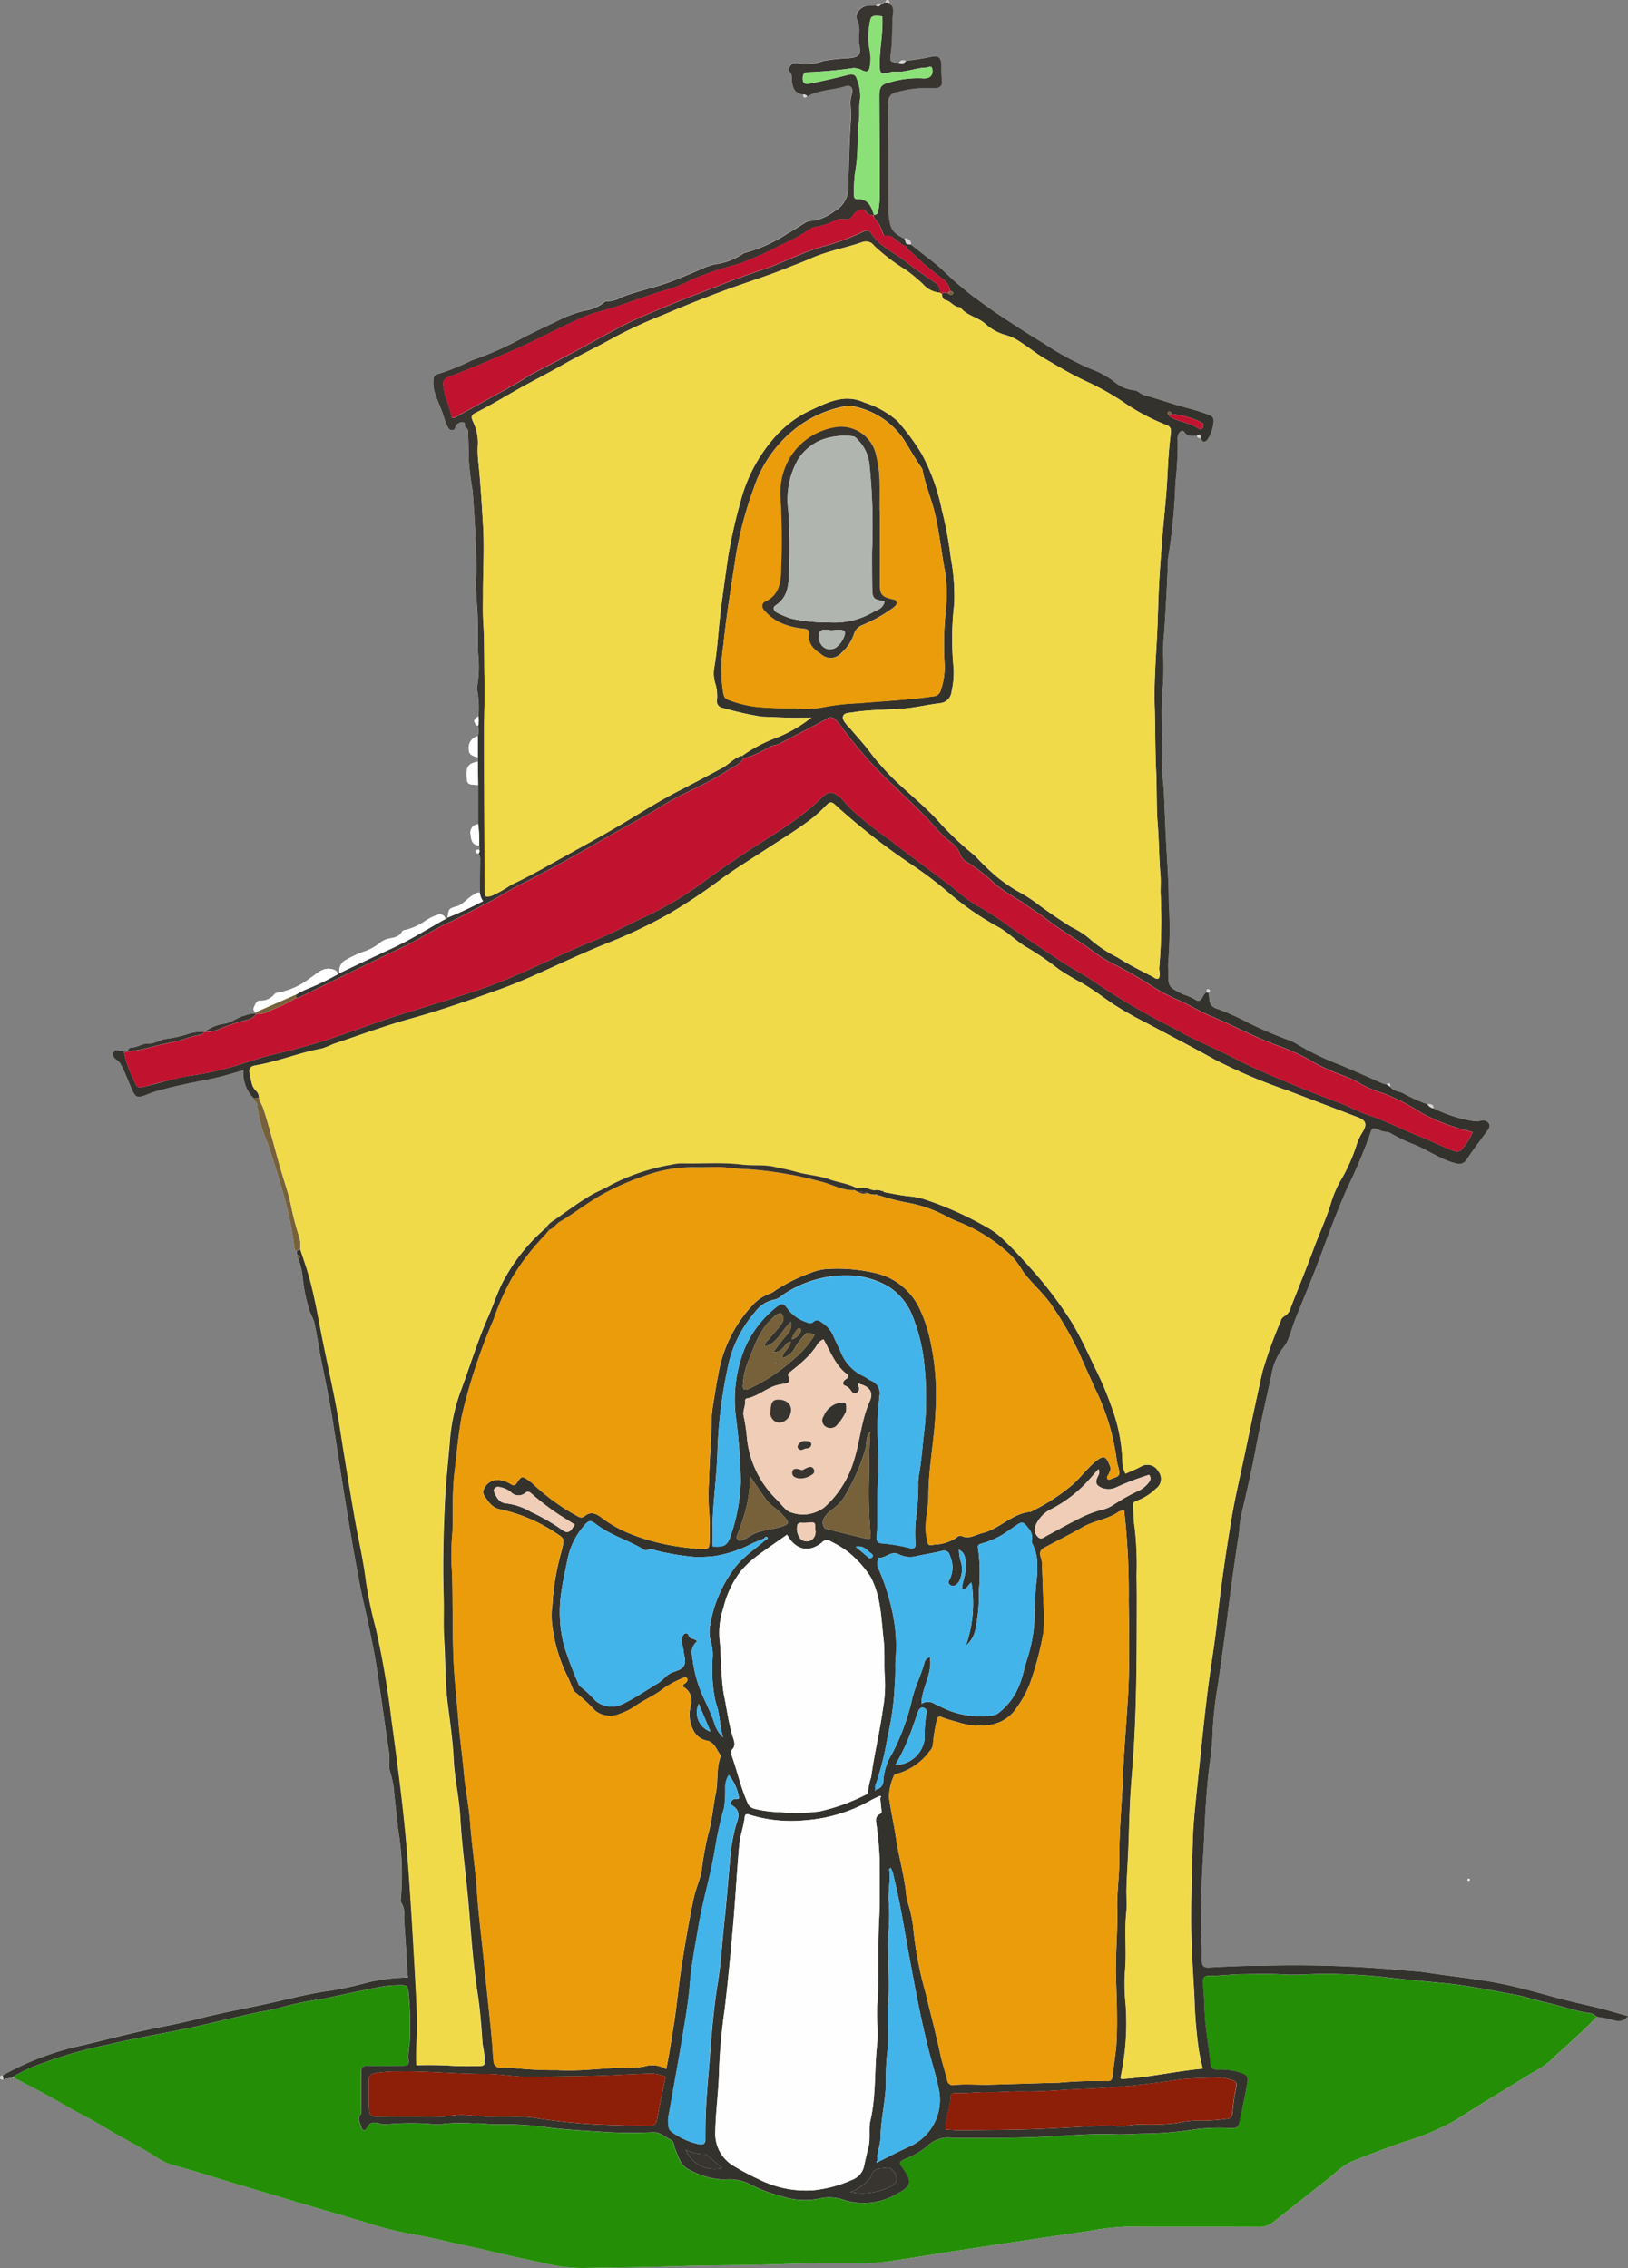
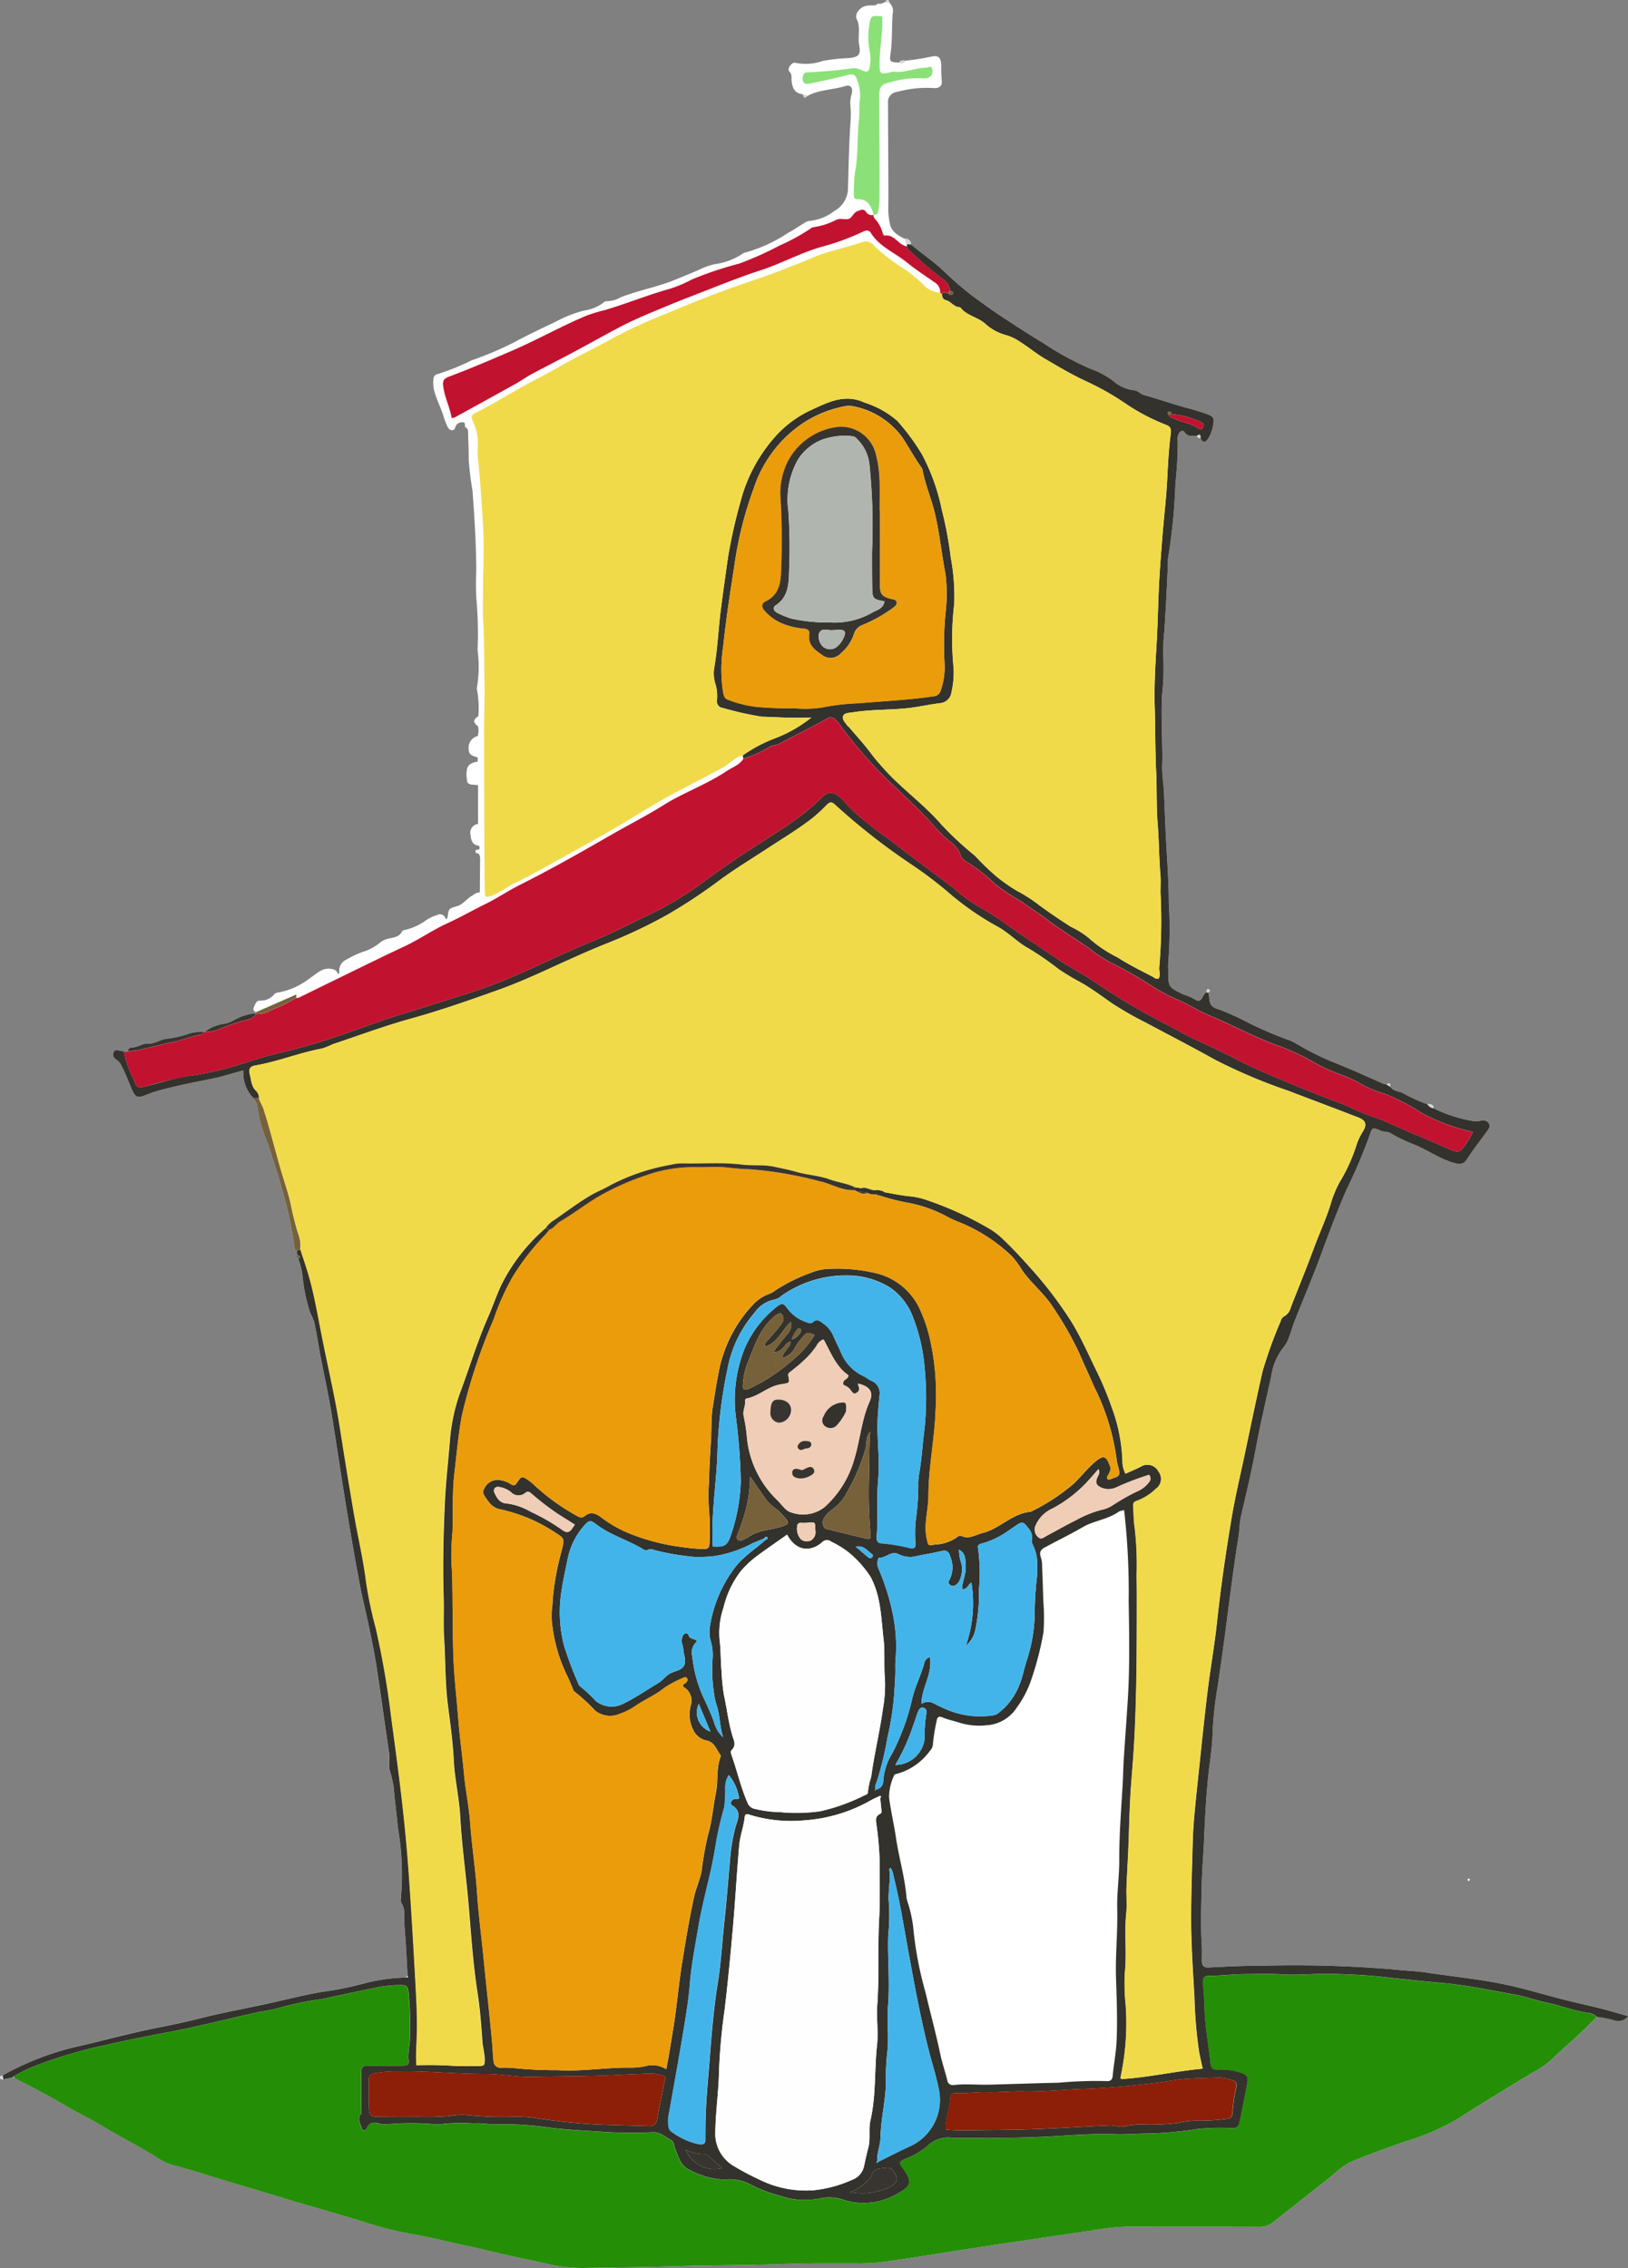
<svg xmlns="http://www.w3.org/2000/svg" id="Grupo_1645" data-name="Grupo 1645" width="156.083" height="217.453" viewBox="0 0 156.083 217.453">
  <rect x="0" y="0" width="156.083" height="217.453" fill="#808080" stroke="none" />
  <defs>
    <clipPath id="clip-path">
      <rect id="Rectángulo_225" data-name="Rectángulo 225" width="156.083" height="217.453" fill="none" />
    </clipPath>
  </defs>
  <g id="Grupo_1638" data-name="Grupo 1638" clip-path="url(#clip-path)">
    <path id="Trazado_52440" data-name="Trazado 52440" d="M19.612,98.926l0,0a4.732,4.732,0,0,0-1.449.167,10.5,10.5,0,0,1-2.2.505c-.615.072-1.122.494-1.743.462-.579-.03-1.043.378-1.612.379a.387.387,0,0,0-.361.366.092.092,0,0,0-.119.017l-.217-.01a1.5,1.5,0,0,0-.274-.048c-.252,0-.558-.273-.741.109-.176.366.067.609.328.777a1.077,1.077,0,0,1,.374.454c.428.775.715,1.607,1.074,2.409.308.686.509.767,1.2.517.289-.1.566-.232.865-.323,1.812-.554,3.67-.895,5.522-1.271,1.016-.207,2.01-.527,3.074-.812a3.449,3.449,0,0,0,.992,2.69c.031.252.317.369.321.647a13.458,13.458,0,0,0,1.014,3.639c.418,1.392.917,2.773,1.3,4.176a36.062,36.062,0,0,1,1.291,5.993c.011.113.1.14.19.164.016.131.032.263.049.394-.086.155-.123.3.1.365a6.722,6.722,0,0,1,.411,1.7,15.856,15.856,0,0,0,.729,3.461,7.8,7.8,0,0,1,.367.835c.281,1.223.443,2.467.689,3.695.353,1.766.731,3.532,1.019,5.312.458,2.832.869,5.672,1.335,8.5.44,2.673.894,5.344,1.4,8,.22,1.146.511,2.287.753,3.427.294,1.385.589,2.779.8,4.182.42,2.744.784,5.5,1.2,8.241.083.553-.061,1.14.044,1.613a12.761,12.761,0,0,1,.384,1.593c.124,1.367.3,2.728.433,4.091a26.059,26.059,0,0,1,.252,6.851.375.375,0,0,0,.082.253,1.994,1.994,0,0,1,.245,1.262c.018.688.067,1.372.119,2.058.092,1.215.144,2.432.213,3.648l-.136.183a17.344,17.344,0,0,0-3.788.5,33.859,33.859,0,0,1-3.459.757c-1.887.25-3.726.727-5.571,1.144-2.338.529-4.7.936-7.027,1.528-1.229.313-2.478.583-3.729.826-2.767.538-5.486,1.305-8.237,1.921A27.416,27.416,0,0,0,.248,199c-.119.012-.249.05-.248.18,0,.19.155.207.309.187l.92-.167.059.031.065-.013c1.63.843,3.262,1.681,4.845,2.614,1.219.718,2.508,1.328,3.71,2.062,1.626.993,3.338,1.83,4.951,2.841a6.225,6.225,0,0,0,1.69.848c1.478.374,2.926.844,4.38,1.289,2.142.657,4.3,1.274,6.439,1.932,2.484.762,4.993,1.448,7.477,2.214a34.949,34.949,0,0,0,4.514,1.163c1.305.218,2.6.512,3.876.809,1.309.3,2.634.562,3.942.887,1.65.41,3.325.74,4.988,1.108a15.656,15.656,0,0,0,3.71.468c3-.059,5.991-.076,8.987-.173,3.368-.109,6.741-.065,10.112-.2,2.528-.1,5.062-.071,7.594-.07a19.873,19.873,0,0,0,2.7-.214c2.249-.308,4.486-.7,6.731-1.041,4.183-.633,8.365-1.27,12.552-1.868a23.7,23.7,0,0,1,3.522-.4c4.19.027,8.381,0,12.571.022a2.17,2.17,0,0,0,1.455-.462q2.838-2.26,5.693-4.5a7.924,7.924,0,0,1,1.63-1.217c1.7-.72,3.445-1.343,5.188-1.963a23.822,23.822,0,0,0,5.033-2.132c2.4-1.542,4.839-3,7.264-4.491a9.767,9.767,0,0,0,1.7-1.126c1.485-1.423,3.079-2.732,4.479-4.243a9.559,9.559,0,0,1,1.737.353,1.145,1.145,0,0,0,1.268-.426c-.933-.262-1.782-.52-2.641-.738-1.111-.282-2.233-.519-3.345-.8-1.947-.492-3.865-1.081-5.837-1.5-2.471-.522-4.979-.756-7.468-1.134-1.135-.172-2.3-.2-3.444-.329a114.019,114.019,0,0,0-12.431-.328c-1.677-.011-3.355.08-5.03.163-.51.025-.66-.191-.669-.637-.009-.466.022-.93-.005-1.4-.119-2.019-.043-4.042,0-6.062.034-1.527.18-3.05.239-4.577.068-1.779.177-3.553.343-5.327.142-1.516.428-3.016.454-4.548a36.772,36.772,0,0,1,.509-4.542c.211-1.48.428-2.96.628-4.441.234-1.728.444-3.459.679-5.186.206-1.512.415-3.024.659-4.53.11-.677.095-1.363.251-2.037.471-2.032.961-4.061,1.345-6.11.459-2.453,1.02-4.882,1.554-7.317a5.776,5.776,0,0,1,1.2-2.784,2.955,2.955,0,0,0,.488-.9c.214-.545.365-1.115.58-1.66.84-2.123,1.744-4.221,2.529-6.364.775-2.115,1.568-4.22,2.475-6.281a50.652,50.652,0,0,0,2.164-5.1c.241-.764.268-.776,1.055-.427.318.14.665.056.98.257a14.574,14.574,0,0,0,2.26,1.081c1.214.505,2.294,1.271,3.553,1.68.66.214,1.1.28,1.445-.243.631-.963,1.343-1.863,2.009-2.8.133-.187.3-.414.121-.677a.654.654,0,0,0-.734-.265,2.051,2.051,0,0,1-.739.047,13.419,13.419,0,0,1-3.834-1.233c0-.412-.3-.387-.576-.379a15.685,15.685,0,0,1-2.442-1.116c-.363-.125-.853-.168-1.116-.56,0-.261-.047-.458-.358-.222a2.169,2.169,0,0,1-.355-.088c-1.439-.624-2.862-1.29-4.318-1.872a26.753,26.753,0,0,1-3.976-1.942,3.539,3.539,0,0,0-.838-.392,39.164,39.164,0,0,1-3.636-1.556,26.663,26.663,0,0,0-3-1.367c-.755-.194-.845-.561-.894-1.136-.013-.155-.048-.308-.072-.462.149-.1.2-.253.018-.307-.2-.063-.171.156-.194.283-.234.124-.308.368-.438.573s-.354.344-.552.182a5.7,5.7,0,0,0-1.264-.56c-1.432-.709-1.428-.715-1.419-2.389a4.99,4.99,0,0,1,0-.653,40.808,40.808,0,0,0,.055-5.749c0-2.358-.218-4.715-.318-7.073q-.074-1.716-.142-3.432c-.037-.925-.216-1.848-.172-2.76.038-.8,0-1.594-.014-2.391-.02-1.4-.067-2.792,0-4.2a25.351,25.351,0,0,0,.125-3.612,16.907,16.907,0,0,1,.1-2.616c.13-2.143.252-4.286.336-6.431a3.158,3.158,0,0,1,.022-.556,55.229,55.229,0,0,0,.7-7.2,33.726,33.726,0,0,0,.219-4.017,1.214,1.214,0,0,1,.076-.643c.143-.268.406-.428.579-.166.317.482.764.309,1.171.367a.407.407,0,0,0,.351.206c.187.387.458.439.7.1a3.59,3.59,0,0,0,.537-1.46c.095-.506.011-.71-.466-.9a19.314,19.314,0,0,0-2.1-.657c-1.359-.363-2.688-.843-4.046-1.213-.378-.1-.63-.448-.987-.469a3.565,3.565,0,0,1-1.947-.856,8.039,8.039,0,0,0-2.178-1.182,28.332,28.332,0,0,1-4.618-2.516c-1.42-.843-2.8-1.755-4.18-2.666-.84-.555-1.644-1.165-2.467-1.748a33.79,33.79,0,0,1-3.035-2.628c-.933-.843-1.994-1.574-2.969-2.392a.516.516,0,0,0-.615-.538c-.646-.325-1.267-.682-1.41-1.478a7.109,7.109,0,0,1-.151-1.386c.023-1.394.01-2.789.005-4.184-.007-1.979-.027-3.958-.026-5.937a.972.972,0,0,1,.9-1.1,10.557,10.557,0,0,1,3.476-.363c.5.058.849-.229.776-.682a15.35,15.35,0,0,1-.049-1.559c-.045-.734-.3-.93-1.024-.761a22.934,22.934,0,0,1-2.37.373c-.243-.034-.491-.081-.642.192-.89-.06-.94-.067-.822-.9.18-1.265.1-2.539.2-3.805a1.051,1.051,0,0,0-.3-1.026c-.083-.318-.208-.407-.409-.075l-.459.172a.424.424,0,0,0-.456.131c-.279.013-.561.006-.837.042-.631.083-1.236.771-.982,1.293.4.827.068,1.661.234,2.491.194.973-.1,1.164-1.11,1.245a17.536,17.536,0,0,0-2.365.261,4.936,4.936,0,0,1-2.638.189c-.348-.108-.834.576-.593.82.306.308.189.631.228.948.1.809.4,1.163,1.1,1.257.016.292.118.4.376.177,1.133-.651,2.457-.595,3.666-.977.518-.164.768.187.614.766a2.747,2.747,0,0,0-.128,1.014,10.269,10.269,0,0,1,.006,1.852c-.133,2.018-.172,4.043-.229,6.066a2.542,2.542,0,0,1-1.337,2.3,4.563,4.563,0,0,1-2.373.936,1.077,1.077,0,0,0-.5.214c-.517.307-1.01.658-1.543.935a14.272,14.272,0,0,1-4.1,1.881.481.481,0,0,0-.235.1,6.263,6.263,0,0,1-2.678,1.014,6.953,6.953,0,0,0-.961.288c-.956.439-1.931.836-2.906,1.23-1.674.676-3.462,1-5.144,1.649a2.69,2.69,0,0,1-1.378.383c-.135-.02-.215.073-.314.156a4.005,4.005,0,0,1-1.84.746A11.549,11.549,0,0,0,53.3,30.839c-1.329.621-2.656,1.259-3.956,1.954a31.354,31.354,0,0,1-4.115,1.75,22.135,22.135,0,0,1-3.29,1.327.493.493,0,0,0-.387.48,3.516,3.516,0,0,0,.053,1.023c.2.794.573,1.534.845,2.306a8.5,8.5,0,0,0,.441,1.2c.093.174.177.323.383.36.236.042.322-.087.381-.3a.67.67,0,0,1,.74-.448c.294,0,.086.388.264.5.269.164.215.414.221.656.018.778.072,1.557.052,2.334A30.113,30.113,0,0,0,45.3,47.04c.191,2.579.354,5.159.363,7.748a22.069,22.069,0,0,0,.019,2.711,38.6,38.6,0,0,1,.106,4.836,11.977,11.977,0,0,1-.077,3.675,9.662,9.662,0,0,1,.149,2.673c-.5.316-.507.571-.037.939a1.958,1.958,0,0,1-.019.96,1.118,1.118,0,0,0-.867,1.176c0,.51.163.674.864.851,0,.138,0,.276,0,.414-.918.185-1.12.471-1.056,1.494.043.671.1.709,1.088.74q0,1.878,0,3.756a.821.821,0,0,0-.713,1.008c.044.509.143,1,.8,1.057a.436.436,0,0,1,.019.378c-.145.023-.352-.016-.348.2,0,.139.166.154.289.169a.942.942,0,0,1,.153.523c-.014,1.077-.022,2.155-.031,3.233-.3-.03-.5.163-.744.306-.5.3-.845.822-1.412.994-.815.247-.822.224-.929,1.091-.05.075-.1.145-.209.133a.541.541,0,0,0-.806-.358,4,4,0,0,0-1.01.463,5.584,5.584,0,0,1-2,.945c-.117.031-.294.055-.331.135-.269.569-.8.6-1.313.71a1.988,1.988,0,0,0-.753.342,5.133,5.133,0,0,1-1.415.834,8.94,8.94,0,0,0-1.821.812,1.186,1.186,0,0,0-.714,1.312l-.153.1c-.1-.349-.349-.455-.7-.5-.816-.117-1.33.475-1.9.835a7.114,7.114,0,0,1-3.16,1.447.524.524,0,0,0-.331.151,1.648,1.648,0,0,1-1.394.613c-.329-.006-.427.329-.544.58-.106.228-.091.429.2.509a.121.121,0,0,0-.031.16l.037.016a2.35,2.35,0,0,0-1.071.146c-.715.156-1.276.69-2,.8a4.193,4.193,0,0,0-1.9.768m121.157,81.193-.068.156c.052.022.116.074.154.059s.048-.1.071-.148l-.157-.067" transform="translate(0 0)" fill="#fff" />
    <path id="Trazado_52441" data-name="Trazado 52441" d="M155.036,487.878c-1.4,1.511-2.994,2.82-4.479,4.243a9.778,9.778,0,0,1-1.7,1.126c-2.426,1.49-4.869,2.949-7.264,4.491a23.83,23.83,0,0,1-5.033,2.132c-1.742.619-3.486,1.242-5.188,1.963a7.924,7.924,0,0,0-1.63,1.217q-2.851,2.244-5.693,4.5a2.17,2.17,0,0,1-1.455.462c-4.19-.022-8.381.005-12.571-.022a23.7,23.7,0,0,0-3.522.4c-4.188.6-8.37,1.235-12.552,1.868-2.245.34-4.482.733-6.731,1.041a19.871,19.871,0,0,1-2.7.214c-2.532,0-5.066-.029-7.594.07-3.371.132-6.743.088-10.112.2-3,.1-5.991.113-8.987.173a15.634,15.634,0,0,1-3.71-.468c-1.663-.368-3.337-.7-4.988-1.108-1.307-.325-2.633-.583-3.942-.887-1.277-.3-2.571-.591-3.876-.809a34.878,34.878,0,0,1-4.514-1.163c-2.484-.766-4.994-1.451-7.477-2.214-2.142-.658-4.3-1.275-6.439-1.932-1.454-.446-2.9-.915-4.38-1.289a6.216,6.216,0,0,1-1.69-.848c-1.613-1.011-3.325-1.848-4.951-2.841-1.2-.734-2.491-1.344-3.71-2.062-1.583-.933-3.215-1.771-4.845-2.614a.155.155,0,0,0-.094-.1,13.345,13.345,0,0,1,2.178-1.059,43.573,43.573,0,0,1,6.88-2.01c2.076-.5,4.184-.877,6.283-1.287,2.776-.541,5.517-1.258,8.282-1.857a17.222,17.222,0,0,0,2.277-.491,27.347,27.347,0,0,1,3.644-.722c1.7-.372,3.4-.737,5.107-1.079a11.121,11.121,0,0,1,2.672-.269c.4.016.508.171.568.554a32.458,32.458,0,0,1,.133,4.866,14.123,14.123,0,0,0-.146,1.482c.085.793.061.819-.751.826-1.031.009-2.063.025-3.093,0-.487-.014-.676.154-.668.642.018,1.094,0,2.189,0,3.284,0,.249.083.577-.042.733-.354.445-.059.818.043,1.2s.356.449.541.09c.284-.552.665-.556,1.165-.411a2.347,2.347,0,0,0,.74.075,26.2,26.2,0,0,1,4.125-.045,3.829,3.829,0,0,0,1.375-.01,18.431,18.431,0,0,1,2.865-.025c.641-.071,1.357.1,2.041.08a29.955,29.955,0,0,1,4.943.285c1.888.262,3.781.325,5.671.459a43.224,43.224,0,0,0,4.5.017c.709-.023,1.136.451,1.686.71.369.173.321.564.445.873.3.748.539,1.638,1.308,1.983a7.831,7.831,0,0,0,3.38.98,4.3,4.3,0,0,1,2.454.417,13.43,13.43,0,0,0,2.944,1.135,7.044,7.044,0,0,0,3.863.233,4.171,4.171,0,0,1,2.286.181,6.281,6.281,0,0,0,5.046-.613c1.419-.731,1.45-1.195.511-2.488-.356-.49-.353-.513.188-.82a7.7,7.7,0,0,0,2.176-1.246,2.853,2.853,0,0,1,2.466-.8c2.838.017,5.677.02,8.518-.1,2.334-.1,4.671-.341,7.013-.254,1.022.038,2.041-.061,3.063-.061a35.869,35.869,0,0,0,4.81-.431,19.984,19.984,0,0,1,3.343-.081c.459.015.642-.158.727-.524.147-.637.266-1.279.393-1.92s.266-1.282.37-1.928-.083-.777-.75-.992a6.184,6.184,0,0,0-2.113-.258c-.481.014-.628-.163-.676-.642-.135-1.362-.383-2.714-.5-4.078-.1-1.179-.082-2.367-.225-3.546-.052-.427.1-.744.609-.736,1.061.016,2.12-.133,3.171-.146,1.3-.016,2.6-.064,3.9.021,1.5.1,3.025-.09,4.535-.055,1.8.042,3.608.123,5.4.33,1.876.216,3.756.4,5.636.574,2.265.212,4.483.7,6.717,1.1,1.012.18,1.98.545,2.978.752,1.37.285,2.68.8,4.07,1a1.185,1.185,0,0,1,.741.368" transform="translate(-1.958 -294.501)" fill="#248e07" />
    <path id="Trazado_52442" data-name="Trazado 52442" d="M153.463,229.815a1.186,1.186,0,0,0-.741-.368c-1.39-.194-2.7-.712-4.07-1-1-.208-1.966-.572-2.978-.752-2.234-.4-4.452-.885-6.717-1.1-1.88-.176-3.76-.358-5.636-.574-1.8-.207-3.6-.289-5.4-.33-1.511-.034-3.031.153-4.535.055-1.305-.085-2.606-.037-3.9-.021-1.051.013-2.11.162-3.171.146-.51-.008-.661.309-.609.736.143,1.179.123,2.368.225,3.546.117,1.363.366,2.715.5,4.078.047.478.195.656.676.642a6.182,6.182,0,0,1,2.113.258c.667.215.855.343.75.992s-.243,1.286-.37,1.928-.246,1.284-.393,1.92c-.085.366-.269.539-.727.524a19.984,19.984,0,0,0-3.343.081,35.866,35.866,0,0,1-4.81.431c-1.022,0-2.041.1-3.063.061-2.342-.087-4.679.153-7.013.254-2.842.124-5.681.121-8.518.1a2.853,2.853,0,0,0-2.466.8,7.692,7.692,0,0,1-2.176,1.246c-.54.307-.543.33-.187.82.94,1.293.908,1.757-.511,2.488a6.281,6.281,0,0,1-5.046.613,4.171,4.171,0,0,0-2.286-.181,7.044,7.044,0,0,1-3.863-.233,13.428,13.428,0,0,1-2.944-1.135,4.3,4.3,0,0,0-2.454-.417,7.83,7.83,0,0,1-3.38-.98c-.769-.345-1.007-1.235-1.308-1.983-.124-.309-.077-.7-.445-.873-.55-.259-.977-.734-1.686-.71a43.233,43.233,0,0,1-4.5-.017c-1.89-.134-3.783-.2-5.671-.459a29.957,29.957,0,0,0-4.943-.285c-.684.019-1.4-.151-2.041-.08a18.425,18.425,0,0,0-2.865.025,3.829,3.829,0,0,1-1.375.01,26.2,26.2,0,0,0-4.125.045,2.349,2.349,0,0,1-.74-.075c-.5-.145-.881-.141-1.164.411-.185.359-.436.305-.541-.09s-.4-.759-.043-1.2c.124-.156.041-.484.042-.733,0-1.1.018-2.19,0-3.284-.008-.488.18-.656.668-.642,1.03.029,2.062.013,3.093,0,.812-.007.836-.034.751-.826a14.122,14.122,0,0,1,.146-1.482,32.51,32.51,0,0,0-.133-4.866c-.061-.383-.169-.538-.568-.554a11.12,11.12,0,0,0-2.672.269c-1.706.342-3.408.707-5.107,1.079a27.34,27.34,0,0,0-3.644.722,17.259,17.259,0,0,1-2.277.491c-2.765.6-5.506,1.315-8.282,1.857-2.1.41-4.207.791-6.283,1.287a43.564,43.564,0,0,0-6.88,2.01,13.346,13.346,0,0,0-2.178,1.059.079.079,0,0,0-.029.081l-.92.167c-.021-.122-.041-.245-.062-.367a27.417,27.417,0,0,1,6.873-2.711c2.75-.615,5.469-1.383,8.237-1.921,1.252-.243,2.5-.513,3.729-.826,2.325-.592,4.689-1,7.027-1.529,1.844-.417,3.683-.895,5.57-1.144a33.818,33.818,0,0,0,3.459-.757,17.344,17.344,0,0,1,3.788-.5c.144.012.219-.027.136-.183-.069-1.216-.121-2.434-.213-3.648-.052-.686-.1-1.37-.119-2.058a1.993,1.993,0,0,0-.245-1.262.373.373,0,0,1-.082-.253,26.059,26.059,0,0,0-.252-6.851c-.137-1.363-.31-2.724-.434-4.091a12.69,12.69,0,0,0-.383-1.593c-.105-.473.04-1.061-.044-1.613-.413-2.745-.778-5.5-1.2-8.241-.214-1.4-.509-2.8-.8-4.182-.242-1.14-.533-2.281-.753-3.427-.51-2.66-.964-5.332-1.4-8-.466-2.831-.878-5.67-1.335-8.5-.288-1.78-.665-3.546-1.019-5.312-.246-1.228-.409-2.472-.689-3.695a7.8,7.8,0,0,0-.367-.835,15.856,15.856,0,0,1-.729-3.461,6.738,6.738,0,0,0-.411-1.7c.263-.2.162-.306-.1-.365q-.025-.2-.049-.394l.354-.171c.308.964.654,1.917.917,2.893.486,1.8.8,3.644,1.162,5.475.578,2.931,1.27,5.839,1.732,8.793q.657,4.2,1.373,8.39c.36,2.087.854,4.147,1.116,6.257a39.915,39.915,0,0,0,.955,4.571,84.487,84.487,0,0,1,1.5,8.745c.371,2.715.736,5.434,1.045,8.16q.411,3.626.656,7.261c.23,3.363.426,6.728.608,10.094.083,1.527.157,3.059.12,4.585-.025.994-.112,1.986-.045,3.02,1.1-.026,2.187-.025,3.274.045.87.056,1.746.052,2.619.034.654-.013.628-.042.648-.711a13.765,13.765,0,0,0-.21-1.38c-.114-1.649-.233-3.3-.487-4.935-.417-2.679-.6-5.381-.823-8.076-.239-2.925-.67-5.83-.832-8.76-.1-1.869-.545-3.692-.633-5.567-.082-1.743-.336-3.48-.557-5.213-.269-2.109-.22-4.234-.356-6.35-.083-1.3-.005-2.61-.045-3.915-.094-3.062-.027-6.119.12-9.178.092-1.9.3-3.794.462-5.689A17.908,17.908,0,0,1,44.488,170c.908-2.417,1.647-4.9,2.688-7.266.448-1.019.8-2.075,1.272-3.091a17.515,17.515,0,0,1,4.27-5.472l.357.181c-.2.236-.4.479-.612.7a22.683,22.683,0,0,0-2.947,3.856,23.474,23.474,0,0,0-1.789,4.014,54.409,54.409,0,0,0-3.071,9.32c-.328,1.815-.487,3.641-.7,5.466-.224,1.87-.105,3.747-.184,5.619a24.864,24.864,0,0,0-.1,3c.115,1.437.09,2.871.115,4.307.031,1.749.006,3.5.1,5.247.093,1.775.3,3.546.437,5.318s.392,3.534.551,5.305c.14,1.552.474,3.087.587,4.64.162,2.241.51,4.461.661,6.7.144,2.144.427,4.283.637,6.423.265,2.7.577,5.4.819,8.1.049.549.058,1.1.127,1.655a.655.655,0,0,0,.726.67,9.6,9.6,0,0,1,1.4.05,37.731,37.731,0,0,0,4.01.18c2.273.141,4.535-.245,6.809-.243a6.7,6.7,0,0,0,1.579-.13,2.513,2.513,0,0,1,2.03.28c.275-1.332.457-2.595.666-3.855.342-2.061.508-4.142.834-6.2.341-2.154.7-4.3,1.161-6.431.182-.849.572-1.657.728-2.509a31.766,31.766,0,0,1,.6-3.4c.4-1.339.5-2.74.773-4.1.231-1.153.023-2.348.451-3.462a.215.215,0,0,0-.024-.178c-.4-.516-.548-1.264-1.377-1.386a1.818,1.818,0,0,1-1.2-.952,3.307,3.307,0,0,1-.245-2.451,1.5,1.5,0,0,0-.773-1.754c0-.257.2-.272.3-.381s.2-.26.1-.415c-.113-.171-.272-.1-.411-.023a10.38,10.38,0,0,0-1.731.914c-.844.7-1.873,1.116-2.773,1.736a6.038,6.038,0,0,1-1.5.766,2.309,2.309,0,0,1-2.39-.295,18.17,18.17,0,0,0-1.975-1.817c-.134-.09-.179-.32-.255-.49-.127-.285-.237-.577-.369-.86a15.09,15.09,0,0,1-1.5-4.888,7.115,7.115,0,0,1-.052-1.666,9.449,9.449,0,0,0,.084-1.022,25.359,25.359,0,0,1,.874-4.675c.214-.987.314-1.058-.531-1.582a15.351,15.351,0,0,0-5.375-2.3c-.79-.14-1.174-.767-1.564-1.371a.608.608,0,0,1,.029-.624,1.388,1.388,0,0,1,1.346-.823,2.5,2.5,0,0,1,1.227.42c.229.132.37.133.534-.115.462-.7.51-.7,1.175-.243a3.914,3.914,0,0,1,.432.356,20.463,20.463,0,0,0,4.068,2.969c.271.147.516.345.845.078.564-.456,1.063-.277,1.6.134a11.829,11.829,0,0,0,2.5,1.455,20.123,20.123,0,0,0,5.042,1.356,19.806,19.806,0,0,0,2.138.214c.575.024.677-.086.688-.7a22.97,22.97,0,0,0-.043-2.973,17.764,17.764,0,0,1-.02-2.6c.045-1.372.108-2.741.2-4.111.072-1.082,0-2.174.178-3.252.168-1.015.31-2.036.514-3.043a12.881,12.881,0,0,1,3.3-6.707,4.02,4.02,0,0,1,1.609-1.086,1.95,1.95,0,0,0,.568-.322,16.5,16.5,0,0,1,3.428-1.7,5,5,0,0,1,1.732-.365,15.857,15.857,0,0,1,4.267.362,6.21,6.21,0,0,1,4.444,3.524,14,14,0,0,1,1.033,3.19,24.275,24.275,0,0,1,.462,6.591c-.1,2.712-.673,5.384-.681,8.1,0,1.364-.468,2.7-.162,4.089.14.635.091.712.746.578a3.956,3.956,0,0,0,2.17-.717.4.4,0,0,1,.434-.1c.722.325,1.326-.129,1.976-.286,1.665-.4,2.851-1.893,4.628-2.041a18.956,18.956,0,0,0,4.138-2.7c.7-.668,1.294-1.45,2.027-2.073.892-.759,1.1-.543,1.478.48.087.235-.049.421-.127.622-.07.183-.292.346-.117.56.194.079.318-.048.461-.094.671-.214.725-.3.575-.993a5.4,5.4,0,0,1-.176-.723,21.718,21.718,0,0,0-2.139-7.013c-.481-1.11-1-2.211-1.473-3.321a32.132,32.132,0,0,0-2.443-4.279c-.815-1.307-2.023-2.276-2.931-3.5a10.139,10.139,0,0,0-1.027-1.433,15.83,15.83,0,0,0-4.961-3.251A11.591,11.591,0,0,1,91.02,153a12.759,12.759,0,0,0-3.781-1.277,20.2,20.2,0,0,1-2.525-.659l-.277-.1a1.578,1.578,0,0,1-.885-.144,2.564,2.564,0,0,0-.864-.077l-.4-.2c.014-.094.028-.188.041-.281l.631.094h.521l.329.1a.413.413,0,0,0,.343.108,1.211,1.211,0,0,1,.77.056l.211.117c.828.139,1.652.322,2.485.4a6.891,6.891,0,0,1,1.453.3,32.259,32.259,0,0,1,6.189,2.812,6.668,6.668,0,0,1,1.261.964c.894.846,1.73,1.737,2.546,2.663a37.793,37.793,0,0,1,4.118,5.4c.852,1.412,1.518,2.917,2.238,4.4a31.323,31.323,0,0,1,1.556,3.69,16.192,16.192,0,0,1,1.025,5.2,2.69,2.69,0,0,0,.293,1.169c.508-.232,1-.428,1.461-.673a1.2,1.2,0,0,1,1.7.455,1.148,1.148,0,0,1-.258,1.664,5.019,5.019,0,0,1-1.713,1.11c-.236.081-.48.158-.455.5.052.684.027,1.379.142,2.052a31.184,31.184,0,0,1,.19,4.654c.03,1.424.021,2.864.018,4.295-.007,4.1-.04,8.188-.286,12.277-.1,1.585-.254,3.167-.34,4.752-.088,1.615-.117,3.233-.183,4.848-.052,1.246-.136,2.491-.178,3.738-.028.808.063,1.626-.021,2.426-.2,1.917.066,3.839-.139,5.759a19.662,19.662,0,0,0,.083,3.076,24.589,24.589,0,0,1-.5,6.965c-.009.04.058.1.086.142,2.606-.156,5.152-.753,7.791-.994-.128-.607-.271-1.177-.367-1.755a44.817,44.817,0,0,1-.423-5.021c-.136-2.523-.318-5.046-.32-7.573,0-2.459.088-4.919.155-7.378.023-.841.076-1.683.151-2.521.138-1.519.3-3.036.46-4.553.262-2.454.508-4.911.809-7.361.27-2.2.66-4.38.9-6.58.361-3.378.849-6.738,1.411-10.085.331-1.967.795-3.912,1.208-5.865.575-2.715,1.137-5.433,1.747-8.14a42.465,42.465,0,0,1,1.748-4.846.7.7,0,0,1,.317-.448,1.317,1.317,0,0,0,.651-.869c.736-1.886,1.506-3.76,2.206-5.66.517-1.4,1.151-2.759,1.6-4.191a10.528,10.528,0,0,1,.877-2.156,16.4,16.4,0,0,0,1.645-3.648,5.11,5.11,0,0,1,.569-1.178c.419-.7.321-1.083-.434-1.375-2.242-.868-4.494-1.713-6.74-2.57a52.285,52.285,0,0,1-6.956-2.945c-2.2-1.223-4.436-2.381-6.657-3.569a32.431,32.431,0,0,1-3.229-1.843c-1.013-.7-2-1.453-3.089-2.057a22.711,22.711,0,0,1-2.066-1.246,29.116,29.116,0,0,0-2.9-2c-1.042-.56-1.849-1.466-2.892-2.037a27.366,27.366,0,0,1-4.808-3.339,38.309,38.309,0,0,0-3.33-2.531A62.587,62.587,0,0,1,80.45,113.6c-.315-.3-.508-.275-.777-.013a16.689,16.689,0,0,1-1.3,1.217c-1.425,1.121-2.981,2.045-4.492,3.037-1.484.975-3.008,1.9-4.437,2.946a51.417,51.417,0,0,1-5.065,3.355,47.837,47.837,0,0,1-5.814,2.751c-2.138.856-4.221,1.831-6.314,2.779-1.363.617-2.74,1.2-4.14,1.7-2.757.985-5.519,1.955-8.348,2.737-2.518.7-4.974,1.615-7.455,2.444a8.235,8.235,0,0,1-1.039.417c-2.177.4-4.235,1.259-6.42,1.628-.484.082-.646.345-.52.816.149.561.139,1.189.626,1.633a.929.929,0,0,1,.263.685l-.507.022a3.45,3.45,0,0,1-.992-2.69c-1.065.285-2.058.606-3.074.812-1.852.376-3.71.717-5.522,1.271-.3.091-.575.219-.865.323-.692.25-.892.169-1.2-.517-.359-.8-.646-1.634-1.074-2.409a1.075,1.075,0,0,0-.375-.454c-.261-.169-.5-.411-.328-.777.183-.382.489-.106.741-.109a1.455,1.455,0,0,1,.274.048,1,1,0,0,1-.011.118,10.153,10.153,0,0,0,.9,2.535c.354.894.393.877,1.3.656,1.391-.34,2.767-.79,4.179-.989a29.583,29.583,0,0,0,4.636-1.045c.982-.3,1.952-.654,2.948-.9,1.993-.489,3.983-.987,5.928-1.639,2.218-.743,4.4-1.588,6.635-2.282,2.437-.756,4.874-1.506,7.3-2.307,3.862-1.276,7.426-3.244,11.184-4.758,1.655-.667,3.228-1.5,4.835-2.264a32.471,32.471,0,0,0,5.625-3.323c1.371-1.029,2.789-2,4.219-2.947,2.467-1.635,5.073-3.068,7.189-5.193.615-.618,1.116-.59,1.788-.007a3.756,3.756,0,0,1,.514.543,8.865,8.865,0,0,0,.779.8,35.843,35.843,0,0,0,3.451,2.71c2,1.582,4.078,3.064,6.1,4.621a16.454,16.454,0,0,0,2.238,1.673,26.653,26.653,0,0,1,2.975,1.9c1.571,1.117,3.186,2.165,4.782,3.241,1.182.8,2.467,1.442,3.634,2.258a66.594,66.594,0,0,0,7.493,4.367c.47.245.917.533,1.393.765,1.523.741,3.076,1.412,4.579,2.2,1.452.762,2.972,1.4,4.485,2.036,1.775.746,3.565,1.462,5.37,2.133,1,.37,1.926.9,2.926,1.231,1.572.522,3.034,1.288,4.565,1.9,1.1.437,2.167.937,3.252,1.4.385.165.8.3,1.106-.117a6.578,6.578,0,0,0,.991-1.585c-.563-.156-1.082-.265-1.576-.444a17.844,17.844,0,0,1-3.35-1.407,20.976,20.976,0,0,0-3.529-1.833,11.017,11.017,0,0,1-2.247-.922,9.9,9.9,0,0,0-1.684-.805,19.181,19.181,0,0,1-2.638-1.16,20.8,20.8,0,0,0-3.682-1.733c-2.247-.819-4.353-1.971-6.558-2.892-1.04-.435-1.978-1.063-3.013-1.488a17.845,17.845,0,0,1-2.462-1.31,39.337,39.337,0,0,0-3.527-2.041,12.045,12.045,0,0,1-2.128-1.3c-1.442-1.092-3.026-1.969-4.45-3.073-.762-.592-1.594-1.077-2.357-1.656a23.141,23.141,0,0,1-2.566-1.691A15.634,15.634,0,0,0,92.945,119a1.192,1.192,0,0,1-.492-.66,2.732,2.732,0,0,0-.984-1.22,9.427,9.427,0,0,1-1.035-.945c-.535-.565-1.034-1.178-1.583-1.713-.9-.881-1.8-1.769-2.721-2.637a40.5,40.5,0,0,1-5.287-6,4.106,4.106,0,0,0-.321-.341.6.6,0,0,0-.881-.123c-1.413.787-2.868,1.5-4.3,2.256a2.059,2.059,0,0,1-.967.31.371.371,0,0,0-.124.081,11.5,11.5,0,0,1-2.6,1.17l-.057-.312a14.183,14.183,0,0,1,3.284-1.714,12.943,12.943,0,0,0,3.307-1.924c-1.725.083-3.242-.028-4.758-.074a30.23,30.23,0,0,1-3.715-.833.654.654,0,0,1-.581-.81,4.012,4.012,0,0,0-.173-1.565,3.32,3.32,0,0,1-.108-1.394c.322-1.809.4-3.647.624-5.468.218-1.764.474-3.523.721-5.282a50.179,50.179,0,0,1,1.194-5.285,15.02,15.02,0,0,1,3.307-6.2,10.514,10.514,0,0,1,3.6-2.632c1.554-.723,3.14-1.5,4.966-.655a8.9,8.9,0,0,1,3.149,1.75A21.166,21.166,0,0,1,88.781,80a19.594,19.594,0,0,1,1.906,5.329,36.238,36.238,0,0,1,.856,4.579,19.712,19.712,0,0,1,.329,4.458,28.4,28.4,0,0,0-.056,6.161,8.16,8.16,0,0,1-.2,2.233,1.215,1.215,0,0,1-1.115,1.1c-1.112.136-2.2.4-3.322.5-1.676.16-3.366.1-5.033.378-.339.056-.795.028-.917.342-.133.343.207.668.425.96.036.049.1.077.14.124.721.851,1.484,1.671,2.144,2.567.349.475.74.9,1.125,1.34,1.707,1.938,3.851,3.425,5.545,5.385a31.667,31.667,0,0,0,3.26,3.033,23.428,23.428,0,0,0,2.117,2.036,16.346,16.346,0,0,0,1.9,1.324,14.286,14.286,0,0,1,2.179,1.409c.976.712,1.973,1.385,2.988,2.034a8.5,8.5,0,0,1,1.722,1.081,12.383,12.383,0,0,0,2.759,1.859c1.056.682,2.209,1.253,3.339,1.838.189.1.343.29.6.183.209-.354.014-.734.06-1.1a51.874,51.874,0,0,0,.12-7.083c-.007-.589.04-1.182-.011-1.767-.139-1.608-.13-3.222-.261-4.833-.134-1.661-.068-3.35-.147-5.023-.1-2.076-.075-4.154-.139-6.229-.061-1.993.059-3.978.176-5.959.1-1.65.135-3.3.2-4.95.068-1.774.214-3.541.352-5.309.142-1.831.367-3.658.464-5.491.078-1.489.144-2.978.342-4.454.066-.493,0-.722-.49-.9a19.689,19.689,0,0,1-4.1-2.2,26.012,26.012,0,0,0-3.539-1.97c-1.356-.629-2.635-1.39-3.918-2.142-.823-.482-1.566-1.1-2.372-1.613a4.714,4.714,0,0,0-1.378-.664,4.748,4.748,0,0,1-2-1.1c-.736-.646-1.788-.762-2.388-1.573-.587.026-.871-.564-1.392-.684-.295-.068-.336-.337-.365-.592.166-.276.4-.021.59-.072.141.153.343.26.466.064.108-.173-.112-.238-.257-.285a1.7,1.7,0,0,0-.786-1.19c-.494-.358-.96-.759-1.431-1.139-.637-.514-1.195-1.14-1.849-1.652-.059-.047-.058-.172-.085-.26l.016-.233.37.02c.975.818,2.036,1.548,2.969,2.391a33.732,33.732,0,0,0,3.035,2.629c.822.583,1.626,1.194,2.467,1.748,1.379.91,2.76,1.823,4.179,2.666a28.351,28.351,0,0,0,4.619,2.516,8.048,8.048,0,0,1,2.178,1.181,3.563,3.563,0,0,0,1.947.856c.357.022.608.366.987.469,1.358.37,2.687.85,4.046,1.213a19.308,19.308,0,0,1,2.1.657c.477.187.56.391.466.9a3.6,3.6,0,0,1-.537,1.46c-.245.343-.516.291-.7-.1.024-.309-.038-.471-.351-.206-.406-.059-.853.115-1.171-.367-.173-.262-.436-.1-.579.166a1.217,1.217,0,0,0-.076.643,33.643,33.643,0,0,1-.219,4.017,55.16,55.16,0,0,1-.7,7.2,3.192,3.192,0,0,0-.022.556c-.084,2.145-.206,4.288-.336,6.431a16.954,16.954,0,0,0-.1,2.616,25.294,25.294,0,0,1-.125,3.612c-.072,1.4-.025,2.8,0,4.2.012.8.052,1.588.014,2.391-.044.912.135,1.835.172,2.76q.069,1.716.142,3.433c.1,2.358.314,4.715.319,7.073a40.752,40.752,0,0,1-.055,5.749,5.058,5.058,0,0,0,0,.653c-.009,1.674-.013,1.68,1.419,2.389a5.7,5.7,0,0,1,1.264.56c.2.163.424.019.552-.182s.2-.449.438-.573l.086.029.09-.005c.025.154.059.308.073.462.049.576.138.942.893,1.136a26.633,26.633,0,0,1,3,1.367,39.218,39.218,0,0,0,3.636,1.556,3.545,3.545,0,0,1,.838.392,26.735,26.735,0,0,0,3.976,1.942c1.456.581,2.879,1.247,4.318,1.871a2.135,2.135,0,0,0,.355.089l.358.222c.263.392.753.435,1.116.56a15.7,15.7,0,0,0,2.442,1.116.8.8,0,0,0,.576.379,13.427,13.427,0,0,0,3.834,1.234,2.061,2.061,0,0,0,.74-.047.654.654,0,0,1,.734.265c.175.264.012.491-.121.677-.667.935-1.379,1.835-2.009,2.8-.343.523-.785.457-1.445.243-1.259-.409-2.339-1.175-3.554-1.68a14.569,14.569,0,0,1-2.26-1.081c-.316-.2-.663-.117-.98-.257-.788-.349-.814-.336-1.056.427a50.559,50.559,0,0,1-2.163,5.1c-.908,2.061-1.7,4.166-2.475,6.281-.785,2.142-1.689,4.241-2.529,6.364-.216.545-.366,1.115-.58,1.66a2.968,2.968,0,0,1-.488.9,5.769,5.769,0,0,0-1.2,2.784c-.534,2.436-1.1,4.864-1.554,7.317-.384,2.049-.874,4.078-1.345,6.11-.156.674-.141,1.36-.251,2.037-.244,1.506-.453,3.018-.659,4.53-.236,1.727-.446,3.458-.679,5.186-.2,1.481-.417,2.96-.628,4.441a36.694,36.694,0,0,0-.509,4.542c-.026,1.532-.313,3.032-.455,4.548-.166,1.775-.274,3.548-.343,5.327-.059,1.527-.2,3.051-.239,4.577-.045,2.02-.121,4.043,0,6.062.028.47,0,.933.006,1.4.008.446.158.662.668.637,1.676-.083,3.354-.173,5.03-.163a114.132,114.132,0,0,1,12.432.328c1.147.133,2.309.158,3.444.33,2.488.378,5,.612,7.468,1.134,1.971.416,3.89,1.005,5.836,1.5,1.111.281,2.234.518,3.345.8.859.218,1.708.476,2.641.738a1.145,1.145,0,0,1-1.267.426,9.561,9.561,0,0,0-1.737-.353M112.722,76.147c-.047-.14-.121-.311-.281-.246-.178.072-.111.224.009.334.031.054.049.129.1.157.874.523,1.955.552,2.795,1.168.151.111.3,0,.373-.156s.1-.32-.062-.413a4.594,4.594,0,0,0-.762-.353,8.16,8.16,0,0,0-2.168-.491M84.559,243.729c1.06-.521,2.106-1.074,3.183-1.557a4.891,4.891,0,0,0,2.7-5.138c-.225-1.291-.631-2.533-.958-3.794-.806-3.112-1.381-6.267-1.963-9.423-.458-2.485-.839-4.985-1.451-7.439a2.323,2.323,0,0,0-.306-.866c-.062.077-.128.124-.123.16.159,1.116-.167,2.222-.022,3.35A18.892,18.892,0,0,1,85.541,222c-.07,2.233.167,4.467-.014,6.7-.119,1.458.08,2.924-.062,4.386a21.319,21.319,0,0,0-.146,2.593c.049,1.911-.48,3.764-.514,5.66-.014.789-.362,1.518-.319,2.307-.066.033-.09.088-.043.136s.1.015.116-.059m-.21-35.7a.829.829,0,0,0,.722-.854,5.728,5.728,0,0,1,.867-2.634,21.881,21.881,0,0,0,1.849-4.982c.26-1.276.87-2.4,1.207-3.627a.736.736,0,0,1,.543-.6c.274,1.6-.8,2.937-.811,4.483a1.136,1.136,0,0,1,1.221-.028c.271.153.561.271.842.406a8.217,8.217,0,0,0,4.911.7,1.084,1.084,0,0,0,.482-.264,6.114,6.114,0,0,0,1.918-2.6c.338-.777.465-1.619.733-2.417a14.874,14.874,0,0,0,.752-4.59c.014-1.085.08-2.173.2-3.251a7.645,7.645,0,0,0,.048-1.277,4.25,4.25,0,0,0-.483-2.053.529.529,0,0,1-.032-.363,1.284,1.284,0,0,0-.347-1.114c-.463-.64-.6-.668-1.267-.195-.331.234-.667.459-1,.687a8.02,8.02,0,0,1-2.208.981c-.211.064-.415.128-.345.441a17.074,17.074,0,0,1,.088,4.006,16.281,16.281,0,0,1-.325,3.715,2.657,2.657,0,0,1-.921,1.621,12.36,12.36,0,0,0,.525-6.042c-.3.157-.389.674-.895.654,0-.725.354-1.352.353-2.04,0-1.111-.113-1.461-.651-1.77a3.978,3.978,0,0,0,.223,1.3,2.574,2.574,0,0,1-.128,1.562.939.939,0,0,1-.39.511.433.433,0,0,1-.6-.031c-.17-.172-.091-.322.013-.5a2.649,2.649,0,0,0,.054-2.165c-.128-.467-.354-.663-.869-.536-.757.187-1.53.3-2.294.46a2.467,2.467,0,0,1-1.739-.137c-.738-.407-1.254.327-1.91.321-.108,0-.131.187-.159.311a1.3,1.3,0,0,0,.12.811A21.841,21.841,0,0,1,86,191.274a15.353,15.353,0,0,1,.248,4.267c-.037.371-.018.748-.021,1.122,0,.656-.062,1.31-.094,1.964a26.816,26.816,0,0,1-.652,4.346,30.114,30.114,0,0,1-1.059,4.352c-.083.221-.227.46-.059.711-.062-.044-.1-.029-.1.045a.109.109,0,0,0,.052.014c.125,0-.054.018.036-.07m-10.726-24.07c-.342.145-.688.288-1.032.42a11.49,11.49,0,0,1-3.743,1.264,15.62,15.62,0,0,1-1.758.089,25.13,25.13,0,0,1-3.773-.614c-.265-.063-.523-.23-.814-.071a.415.415,0,0,1-.439-.055c-1.46-.893-3.15-1.341-4.527-2.407-.565-.437-.709-.381-1.177.165a6.868,6.868,0,0,0-1.552,3.153c-.208,1.04-.447,2.075-.6,3.123a12.87,12.87,0,0,0,.254,5.209,35.981,35.981,0,0,0,1.351,3.589.63.63,0,0,0,.194.31,12.446,12.446,0,0,1,1.5,1.4,2.41,2.41,0,0,0,2.588.281c1.187-.571,2.265-1.322,3.39-1.994.457-.273.744-.746,1.249-.978.442-.2,1.041-.282,1.25-.743s-.054-.978-.077-1.476a3.9,3.9,0,0,0-.12-.543,1.313,1.313,0,0,1,.033-.739c.133-.343.469-.417.589-.085.147.407.589.241.806.557a1.378,1.378,0,0,0-.456,1.453A12.356,12.356,0,0,0,67.8,199.13c.371.793.743,1.58,1.037,2.408a3.056,3.056,0,0,0,.881,1.478c-.314-.955-.3-1.962-.572-2.916a6.136,6.136,0,0,1-.286-1.179,14.931,14.931,0,0,1-.166-3.352,4.659,4.659,0,0,0-.209-1.924,3.507,3.507,0,0,1,0-1.487,12.5,12.5,0,0,1,2.2-5.205,6.723,6.723,0,0,1,.92-1.048c.677-.653,1.464-1.167,2.147-1.807.11-.043.289-.124.232-.215-.112-.178-.252-.057-.354.069m11.012,24.723c-.225.108-.451.213-.674.324a14.942,14.942,0,0,1-6.447,1.972,13.518,13.518,0,0,1-5.331-.555c-.228-.09-.377-.005-.4.219-.092.913-.444,1.782-.525,2.687-.234,2.6-.371,5.217-.6,7.822-.231,2.657-.489,5.312-.8,7.96a56.755,56.755,0,0,0-.535,5.761c-.031,1.989-.325,3.965-.361,5.96a3.581,3.581,0,0,0,1.831,3.324,24.672,24.672,0,0,0,2.392,1.265,10.044,10.044,0,0,0,5.136,1.031,12.036,12.036,0,0,0,3.76-1.009,1.8,1.8,0,0,0,1.151-1.365c.127-.577.246-1.157.4-1.727.23-.858.009-1.752.2-2.6.549-2.378.371-4.817.633-7.219.14-1.281-.07-2.574.024-3.881.194-2.728.029-5.472.178-8.21.1-1.864.041-3.736.047-5.6a31.855,31.855,0,0,0-.29-3.341c-.043-.421-.213-.874.333-1.137.21-.1.129-.325.113-.505-.031-.342-.067-.683-.1-1.024.029-.045.093-.109.081-.131-.056-.1-.14-.07-.218-.016m23.518-27.439a1.584,1.584,0,0,0-.5.126c-1.05.765-2.382.86-3.489,1.505-1.183.691-2.422,1.285-3.625,1.94-.478.261-.519.523-.328,1.074a2.589,2.589,0,0,1,.081.736q.066,1.688.119,3.375a19.945,19.945,0,0,1,.018,2.9,29.3,29.3,0,0,1-1.151,4.508,9.771,9.771,0,0,1-1.4,2.732,3.713,3.713,0,0,1-2.951,1.721,6.348,6.348,0,0,1-2.57-.253c-.532-.176-1.086-.276-1.606-.5-.266-.117-.513-.127-.569.329a16.427,16.427,0,0,0-.355,2.206,1,1,0,0,1-.292.669,5.827,5.827,0,0,1-3.07,2.177c-.154.037-.337.052-.385.218a4.964,4.964,0,0,0-.461,2.068c.164,1.295.47,2.566.658,3.85.285,1.94.863,3.826,1.018,5.786a3.186,3.186,0,0,0,.122.451,12.654,12.654,0,0,1,.506,2.273,34.891,34.891,0,0,0,1.209,6.409c.452,1.941.982,3.865,1.39,5.815.18.857.464,1.674.674,2.516a.534.534,0,0,0,.661.473c1.15-.123,2.3,0,3.449-.031,2.2-.063,4.4-.134,6.6-.189a39.714,39.714,0,0,1,4.556-.152c.407.036.568-.149.6-.526.1-1.117.323-2.217.372-3.343.087-2,.011-3.99-.056-5.987-.074-2.208.171-4.413.114-6.627-.04-1.553.2-3.113.195-4.669-.008-2.362.17-4.711.315-7.064.055-.9.065-1.793.122-2.688.121-1.92.271-3.838.388-5.758.19-3.11.129-6.224.079-9.336a69.025,69.025,0,0,0-.436-8.738M75.839,183.58c-1.059.751-2.094,1.449-3.085,2.2a9.68,9.68,0,0,0-1.343,1.292,9.186,9.186,0,0,0-1.659,3.5,7.466,7.466,0,0,0-.371,3.13c.127,1,.089,1.989.185,2.979a19.1,19.1,0,0,0,.218,2.222c.289,1.308.432,2.647.818,3.936.133.442.412.93-.071,1.391-.144.137-.033.412.042.625.514,1.466.851,2.99,1.484,4.421a.9.9,0,0,0,.641.573,11.01,11.01,0,0,0,2.5.329,16.359,16.359,0,0,0,3.808-.083,18.276,18.276,0,0,0,4.2-1.5c.176-.078.41-.131.392-.336a6.119,6.119,0,0,1,.311-1.435c.288-2.195.825-4.345,1.125-6.536a12.892,12.892,0,0,0,.194-2.886c-.117-1.266.02-2.524-.131-3.8-.239-2.021-.232-4.025-1.219-5.934a10.075,10.075,0,0,0-2.136-2.4,9.026,9.026,0,0,0-1.667-1.023.64.64,0,0,0-.892.083c-1.232,1.018-2.537.725-3.341-.763m.712-79.231a10.3,10.3,0,0,0,2.708-.083,21.414,21.414,0,0,1,3.417-.392c2.389-.21,4.787-.31,7.164-.663a.762.762,0,0,0,.737-.58,6.689,6.689,0,0,0,.362-2.578,31.4,31.4,0,0,1,.116-5.018,15.363,15.363,0,0,0-.026-3.55c-.375-1.923-.561-3.876-1.011-5.79-.337-1.431-.937-2.78-1.2-4.228a.452.452,0,0,0-.084-.165c-.662-.938-1.205-1.951-1.84-2.91a7.619,7.619,0,0,0-4.667-2.976,2.083,2.083,0,0,0-.928.005,10.914,10.914,0,0,0-4.257,1.828,12.059,12.059,0,0,0-4.4,6.032,35.581,35.581,0,0,0-1.815,7.15c-.408,2.643-.83,5.287-1.1,7.951a14.362,14.362,0,0,0-.027,4.363c.074.363.12.687.509.8a11.326,11.326,0,0,0,2.712.675,33.133,33.133,0,0,0,3.632.123m-7.826,80.384c1.09.067,1.376-.086,1.694-.978a17.738,17.738,0,0,0,.984-5.3,56.243,56.243,0,0,0-.461-6.056,13.179,13.179,0,0,1,.817-6.606,10.188,10.188,0,0,1,3.012-3.984c.593-.456.685-.46,1.128.129a3.624,3.624,0,0,0,1.708,1.25c.233.085.5.232.711.04.392-.361.671-.115.974.109a2.722,2.722,0,0,1,.951,1.131c.23.546.507,1.072.745,1.616a4.277,4.277,0,0,0,2.186,2.318c.254.115.467.324.724.426a1.29,1.29,0,0,1,.791,1.516c-.059.775-.144,1.546-.171,2.326-.066,1.864.229,3.715.057,5.589-.167,1.823.01,3.668-.142,5.5-.025.3,0,.644.458.67a16.773,16.773,0,0,1,2.758.462c.3.068.533.012.5-.433a14.853,14.853,0,0,1,.007-2.053,26.017,26.017,0,0,0,.266-3.53,5.308,5.308,0,0,1,.1-1.21c.241-1.407.31-2.834.5-4.248a29.355,29.355,0,0,0,0-5.859,16.851,16.851,0,0,0-1.077-4.715,5.91,5.91,0,0,0-2.288-2.97,7.792,7.792,0,0,0-4.007-1.128,10.731,10.731,0,0,0-6.335,1.948,1.486,1.486,0,0,1-.647.363,2.974,2.974,0,0,0-1.919,1.229A11.455,11.455,0,0,0,70.13,167.7a44.876,44.876,0,0,0-.958,7.871c-.081,3.039-.635,6.057-.447,9.161m-4.534,50.82a3.763,3.763,0,0,0-1.631-.3c-1.026.048-2.052.083-3.078.138-2.668.142-5.344.114-8.018.18-1.533.038-3.073-.289-4.61-.282-2.742.011-5.473-.295-8.214-.239a12.254,12.254,0,0,0-2.327.167c-.442.094-.572.268-.566.671.014.906-.013,1.814.023,2.719.025.63.146.76.787.777,1.337.035,2.675.023,4.013.017a24.843,24.843,0,0,0,2.9-.075,6.387,6.387,0,0,1,1.764-.086,33.892,33.892,0,0,0,4.48.149,14.821,14.821,0,0,1,1.681.076,59.361,59.361,0,0,0,6.258.671c1.638.059,3.277.1,4.916.148a.717.717,0,0,0,.824-.684c.239-1.345.527-2.681.8-4.043m15.149-70.7a1.205,1.205,0,0,0-.669.616,7.968,7.968,0,0,1-1.366,1.537c-.357.347-.764.643-1.149.961-.116.1-.234.157-.193.368.132.679.119.681-.464.784-.151.027-.3.053-.454.085-1.105.236-1.942,1.1-3.057,1.313a.189.189,0,0,0-.164.2c.059.5-.25.959-.143,1.473a17.09,17.09,0,0,1,.294,1.849,9.576,9.576,0,0,0,2.9,6.2c.444.428.849,1.089,1.37,1.207a3.343,3.343,0,0,0,3.182-.5,9.737,9.737,0,0,0,2.893-4.717c.535-1.786.662-3.673,1.437-5.41.418-.935-.01-1.47-1.117-1.73a1.134,1.134,0,0,0,.061.272.446.446,0,0,1-.223.631c-.259.159-.4-.09-.521-.251a1.211,1.211,0,0,0-.567-.455c-.222-.085-.218-.258-.091-.454.117-.178.407-.193.43-.54-1.2-.813-1.689-2.176-2.385-3.44m11.685,75.766c.489.025.98.077,1.47.071,2.429-.031,4.857-.024,7.288-.118,2.33-.09,4.658-.253,6.988-.349.536-.022,1.047.219,1.56.059a6.766,6.766,0,0,1,1.858-.142,20.6,20.6,0,0,0,3.081-.151,8.533,8.533,0,0,1,2.229-.223,17.9,17.9,0,0,0,2.413-.163c.439-.022.6-.186.64-.6a16.82,16.82,0,0,1,.3-2.2c.179-.763.068-.828-.736-1.04a3.349,3.349,0,0,0-1.016-.126c-1.3.061-2.616.043-3.9.218a78.236,78.236,0,0,1-8.619.859c-2.028.048-4.045.293-6.078.248-1.179-.026-2.37.106-3.538.079-.968-.023-1.919.128-2.879.086-.248-.011-.56-.008-.568.335-.026,1.061-.521,2.045-.483,3.16m-19.8-31.782a4.545,4.545,0,0,0-.983-2.212,2.236,2.236,0,0,0-.338,1.156,12.35,12.35,0,0,1-.1,1.96,31.444,31.444,0,0,0-.84,3.726c-.118.705-.248,1.409-.4,2.107-.406,1.847-.907,3.678-1.221,5.54-.309,1.835-.68,3.663-.827,5.529-.126,1.582-.4,3.155-.655,4.723-.427,2.582-.9,5.158-1.353,7.736a3.023,3.023,0,0,0-.04,1.208.694.694,0,0,0,.249.487,6.917,6.917,0,0,0,2.683,1.23c.415.059.592-.058.6-.462,0-.343,0-.686.005-1.029,0-2.243.232-4.474.406-6.705.189-2.422.383-4.853.77-7.249.319-1.975.427-3.969.642-5.947.211-1.944.358-3.906.535-5.86a17.692,17.692,0,0,1,.538-3.22c.174-.619.623-1.433-.3-2-.289-.178-.169-.494.174-.633.138-.055.3.092.456-.086m34.459-31.543c-.408.459-.786.907-1.188,1.333a12.611,12.611,0,0,1-3.22,2.439,3.129,3.129,0,0,0-1.613,1.626.936.936,0,0,0,.227,1.092c.306.331.577.036.831-.1.911-.475,1.8-1,2.72-1.449a11.021,11.021,0,0,1,2.492-1.03,3.239,3.239,0,0,0,1.188-.491,19.2,19.2,0,0,1,2.447-1.365,2.635,2.635,0,0,0,.929-.764.546.546,0,0,0,.045-.748,26.282,26.282,0,0,0-3.145,1.2,1.737,1.737,0,0,1-1.446.024c-.406-.18-.587-.418-.408-.878.1-.266.35-.527.14-.9M83.818,173.7c-.495.59-.288,1.168-.454,1.646a17.978,17.978,0,0,1-1.742,4.107,4.44,4.44,0,0,1-1.425,1.695,2.976,2.976,0,0,0-.725.714c-.329.385-.237,1.076.148,1.172q1.849.462,3.7.9c.527.123.564.063.518-.483a46.72,46.72,0,0,1-.15-5c.035-1.519.009-3.043.127-4.747m-8.577-11.365a1.4,1.4,0,0,0-.779.476c-1.344,1.194-1.8,2.884-2.461,4.453a7.2,7.2,0,0,0-.384,1.912c-.057.473.115.577.542.428.146-.051.279-.139.423-.2a17.289,17.289,0,0,0,3.922-2.675,9.018,9.018,0,0,0,1.987-2.311c-.719-.276-.711-.268-1.115.169a7.068,7.068,0,0,0-.721.972,1.963,1.963,0,0,1-1.273,1.087c.07-.663.753-.936.818-1.572-.441.055-.521.419-.755.6a1.063,1.063,0,0,1-.924.394c.407-.527.725-.971,1.076-1.385s.768-.773.629-1.526c-.908.822-1.273,2.045-2.485,2.386-.07-.345.146-.464.279-.623.381-.452.781-.888,1.149-1.35.3-.382.538-.795.072-1.237M72.3,178a13.063,13.063,0,0,1-.688,4.1,14.784,14.784,0,0,1-.507,1.4c-.091.205-.144.441.052.6.164.136.354.027.522-.058a3.65,3.65,0,0,0,.5-.255c.973-.695,2.181-.641,3.255-1.017.41-.144.586-.257.394-.6a4.118,4.118,0,0,0-.366-.42c-.439-.577-1.135-.881-1.563-1.456-.556-.748-1.068-1.528-1.6-2.295m-16.8,4.624c-.56-.353-1.027-.653-1.5-.944A25.259,25.259,0,0,1,51.4,179.7c-.2-.158-.365-.363-.64-.135a1,1,0,0,1-1.429-.1,2.477,2.477,0,0,0-1.019-.442c-.431-.113-.692.182-.514.564.226.484.5.955,1.123,1a6.063,6.063,0,0,1,2.359.808,18.6,18.6,0,0,1,2.985,1.721c.4.313.722.29.995-.153.063-.1.137-.2.235-.339m30.725,23.039a2.858,2.858,0,0,0,2.811-2.5,13.575,13.575,0,0,1,.164-2.411c.059-.25.01-.521-.313-.581-.269-.049-.394.182-.473.366-.17.4-.266.829-.436,1.228a19.7,19.7,0,0,1-1.753,3.9M81.9,246.611a5.975,5.975,0,0,0,3.649-.423c.924-.4,1.033-.944.428-1.651a.6.6,0,0,0-.567-.254c-.6.1-1.329-.029-1.51.847-.028.133-.2.232-.3.356a4.144,4.144,0,0,1-1.7,1.125m-15.781-4.059a3.012,3.012,0,0,0,3.511,1.77c-.49-.43-.943-.836-1.409-1.227a.506.506,0,0,0-.34-.123,3.843,3.843,0,0,1-1.762-.42m12.434-59.4c.007-.795-.011-.806-.826-.707a4.59,4.59,0,0,1-.559,0,.339.339,0,0,0-.317.151,1.505,1.505,0,0,0,.337,1.445.894.894,0,0,0,.972.076.929.929,0,0,0,.392-.965M68.5,202.468,67.381,199.8a1.945,1.945,0,0,0,1.118,2.666M82.417,184.73c.5.421.865.737,1.238,1.045a.238.238,0,0,0,.333-.016.2.2,0,0,0,0-.321c-.444-.272-.729-.863-1.566-.707m-6.14-19.865a1.4,1.4,0,0,0,.9-.809.258.258,0,0,0-.076-.236.243.243,0,0,0-.239.024,2.838,2.838,0,0,0-.583,1.021" transform="translate(-0.385 -36.438)" fill="#33322d" />
    <path id="Trazado_52443" data-name="Trazado 52443" d="M89.782,179.8a11.5,11.5,0,0,0,2.6-1.169c.065.017.107-.011.125-.082a2.059,2.059,0,0,0,.967-.31c1.43-.757,2.885-1.469,4.3-2.256a.6.6,0,0,1,.881.123,4,4,0,0,1,.322.341,40.5,40.5,0,0,0,5.287,6c.917.868,1.816,1.756,2.721,2.636.549.535,1.048,1.148,1.583,1.713a9.39,9.39,0,0,0,1.035.946,2.733,2.733,0,0,1,.984,1.22,1.193,1.193,0,0,0,.492.661,15.634,15.634,0,0,1,2.864,2.229,23.184,23.184,0,0,0,2.567,1.691c.763.578,1.595,1.064,2.357,1.655,1.424,1.105,3.008,1.982,4.45,3.074a12.067,12.067,0,0,0,2.128,1.3,39.276,39.276,0,0,1,3.526,2.041,17.916,17.916,0,0,0,2.463,1.31c1.035.424,1.973,1.053,3.013,1.488,2.2.921,4.311,2.073,6.558,2.892a20.74,20.74,0,0,1,3.682,1.733,19.2,19.2,0,0,0,2.637,1.16,9.919,9.919,0,0,1,1.685.8,11,11,0,0,0,2.247.923,20.968,20.968,0,0,1,3.53,1.833,17.844,17.844,0,0,0,3.35,1.407c.494.179,1.013.288,1.576.444a6.585,6.585,0,0,1-.991,1.585c-.309.415-.72.282-1.106.117-1.085-.465-2.156-.965-3.252-1.4-1.53-.611-2.993-1.377-4.565-1.9-1-.333-1.93-.861-2.926-1.231-1.805-.671-3.595-1.387-5.37-2.133-1.513-.636-3.033-1.274-4.485-2.036-1.5-.788-3.057-1.46-4.579-2.2-.476-.232-.923-.52-1.393-.765a66.653,66.653,0,0,1-7.493-4.368c-1.167-.816-2.452-1.462-3.634-2.258-1.6-1.076-3.212-2.124-4.782-3.24a26.656,26.656,0,0,0-2.975-1.9,16.45,16.45,0,0,1-2.238-1.673c-2.02-1.558-4.1-3.039-6.1-4.621a35.848,35.848,0,0,1-3.451-2.71,8.813,8.813,0,0,1-.779-.8,3.778,3.778,0,0,0-.514-.544c-.672-.583-1.173-.611-1.788.007-2.116,2.125-4.723,3.559-7.189,5.193-1.43.948-2.848,1.918-4.219,2.947a32.465,32.465,0,0,1-5.625,3.323c-1.607.761-3.18,1.6-4.835,2.264-3.758,1.514-7.322,3.482-11.184,4.758-2.423.8-4.861,1.55-7.3,2.307-2.233.693-4.417,1.539-6.635,2.282-1.946.652-3.935,1.15-5.928,1.639-1,.245-1.967.6-2.949.9a29.567,29.567,0,0,1-4.635,1.046,42.937,42.937,0,0,0-4.179.989c-.9.221-.943.238-1.3-.656a10.144,10.144,0,0,1-.9-2.535l.228-.108a.093.093,0,0,1,.119-.017c1.452-.112,2.823-.619,4.244-.868.949-.166,1.813-.618,2.773-.728.126-.014.234-.185.35-.284l0,0a2.8,2.8,0,0,0,1.26-.2,18.9,18.9,0,0,1,2.791-.939,1.472,1.472,0,0,0,.917-.574l-.037-.016a2.274,2.274,0,0,0,1.4-.337,15.755,15.755,0,0,0,2.451-1.183.9.9,0,0,0,.275-.038c1.515-.737,3.025-1.485,4.54-2.222,1.848-.9,3.69-1.809,5.551-2.677,1.415-.66,2.694-1.563,4.114-2.215,1.241-.569,2.432-1.246,3.657-1.85,1.149-.566,2.214-1.288,3.352-1.859,3-1.5,5.909-3.163,8.813-4.832,1.325-.761,2.679-1.464,4-2.237.616-.362,1.212-.76,1.84-1.1,1.72-.926,3.544-1.659,5.175-2.748.533-.356,1.192-.558,1.554-1.15" transform="translate(-18.518 -107.051)" fill="#c1132f" />
-     <path id="Trazado_52444" data-name="Trazado 52444" d="M115.452,73.074c-.362.592-1.02.794-1.554,1.15-1.631,1.089-3.455,1.822-5.175,2.748-.628.338-1.224.736-1.84,1.1-1.316.773-2.671,1.476-4,2.237-2.9,1.669-5.815,3.328-8.813,4.832-1.138.571-2.2,1.293-3.352,1.859-1.225.6-2.417,1.281-3.657,1.85-1.421.652-2.7,1.555-4.114,2.215-1.862.868-3.7,1.778-5.551,2.678-1.515.737-3.025,1.485-4.54,2.222a.915.915,0,0,1-.274.038c.007-.108.013-.217.019-.325a6.954,6.954,0,0,1,1.03-.525,23.866,23.866,0,0,0,2.954-1.421l.153-.1c1.674-.793,3.343-1.6,5.025-2.374,1.78-.819,3.429-1.873,5.136-2.822.106.013.159-.058.209-.133a36.948,36.948,0,0,0,3.395-1.575,1.626,1.626,0,0,1-.31-.816c.009-1.077.016-2.155.031-3.232a.941.941,0,0,0-.153-.523.35.35,0,0,0,.058-.374.435.435,0,0,0-.018-.378,11.355,11.355,0,0,0-.083-2.065q0-1.877,0-3.755L90,73.35c0-.138,0-.276,0-.414q0-1.013,0-2.027a1.958,1.958,0,0,0,.019-.96,2.316,2.316,0,0,0,.037-.939,9.662,9.662,0,0,0-.149-2.673,11.98,11.98,0,0,0,.077-3.676,38.518,38.518,0,0,0-.107-4.835,22.148,22.148,0,0,1-.019-2.711c-.01-2.59-.173-5.169-.364-7.749a30.339,30.339,0,0,1-.371-3.052c.021-.777-.034-1.556-.051-2.335-.005-.243.048-.492-.221-.656-.178-.109.031-.492-.263-.5a.671.671,0,0,0-.74.448c-.059.209-.146.338-.381.3-.206-.036-.29-.185-.383-.36a8.476,8.476,0,0,1-.441-1.2c-.272-.773-.642-1.512-.845-2.306a3.516,3.516,0,0,1-.053-1.023.493.493,0,0,1,.387-.48,22.118,22.118,0,0,0,3.29-1.327,31.28,31.28,0,0,0,4.115-1.751c1.3-.694,2.627-1.333,3.956-1.954a11.563,11.563,0,0,1,2.706-1.046,4,4,0,0,0,1.84-.746c.1-.083.18-.175.315-.156a2.684,2.684,0,0,0,1.377-.383c1.682-.653,3.471-.973,5.144-1.649.975-.394,1.951-.791,2.906-1.23a6.94,6.94,0,0,1,.961-.289,6.265,6.265,0,0,0,2.678-1.013.479.479,0,0,1,.235-.1,14.255,14.255,0,0,0,4.1-1.882c.533-.276,1.026-.628,1.543-.935a1.085,1.085,0,0,1,.5-.214,4.559,4.559,0,0,0,2.373-.935,2.544,2.544,0,0,0,1.337-2.3c.057-2.023.1-4.048.229-6.066a10.236,10.236,0,0,0-.007-1.852,2.748,2.748,0,0,1,.128-1.014c.154-.579-.1-.93-.615-.766-1.209.383-2.532.327-3.666.977-.075-.167-.231-.161-.376-.177-.7-.094-1-.448-1.1-1.257-.04-.317.077-.64-.228-.948-.242-.243.245-.928.593-.82a4.935,4.935,0,0,0,2.638-.189,17.486,17.486,0,0,1,2.365-.261c1.005-.081,1.3-.272,1.11-1.245-.165-.83.168-1.665-.234-2.491-.254-.522.351-1.21.982-1.293.276-.036.558-.029.837-.042.214.172.362.113.456-.131l.459-.172.41.075a1.05,1.05,0,0,1,.3,1.026c-.1,1.266-.025,2.54-.205,3.8-.118.83-.069.837.822.9a.483.483,0,0,0,.642-.192,22.747,22.747,0,0,0,2.37-.373c.722-.168.978.028,1.024.761a15.134,15.134,0,0,0,.048,1.56c.073.453-.277.741-.776.682a10.544,10.544,0,0,0-3.476.363.971.971,0,0,0-.9,1.1c0,1.979.018,3.958.025,5.937.005,1.4.019,2.79,0,4.184a7.077,7.077,0,0,0,.151,1.386c.143.8.764,1.153,1.41,1.478.083.172.068.39.245.518l-.016.233a.784.784,0,0,0-.088-.03c-.766-.168-1.125-1.174-2.064-1.007-.043.008-.157-.189-.18-.3a3.168,3.168,0,0,0-.712-1.288c-.1-.129-.189-.244-.13-.415.178-.049.374-.072.4-.314a10.174,10.174,0,0,0,.137-1.113c.017-1.369.013-2.739.008-4.108-.007-1.934-.024-3.868-.03-5.8,0-.967.149-1.191,1.121-1.418a9.323,9.323,0,0,1,2.958-.358,1.571,1.571,0,0,0,.557-.028.662.662,0,0,0,.447-.821c-.056-.44-.375-.177-.584-.173-1.054.022-2.05.522-3.126.382a1.168,1.168,0,0,0-.364.08c-.879.2-.971.12-.975-.754-.008-1.548.344-3.075.252-4.627-1.082-.087-1.1-.09-1.25.931a6.508,6.508,0,0,0,.04,2.312,4.185,4.185,0,0,1,.013,1.586c-.084.487-.249.561-.7.366a1.718,1.718,0,0,0-.886-.231,41.133,41.133,0,0,1-4.373.4c-.3,0-.44.183-.463.475-.04.508.139.717.653.613,1.248-.253,2.494-.525,3.726-.846.453-.118.712.059.8.4a4.275,4.275,0,0,1,.318,1.9c-.134.673-.032,1.381-.106,2.032-.192,1.665-.056,3.347-.374,5a14.043,14.043,0,0,0-.11,2.149c-.008.226.014.453.334.442,1.044-.035,1.329.725,1.584,1.515a.625.625,0,0,1-.738-.273c-.264-.349-.5-.191-.809-.09-.433.141-.533.69-.9.764s-.779-.1-1.171.086a6.9,6.9,0,0,1-2.207.707.378.378,0,0,0-.17.075,18.785,18.785,0,0,1-3.015,1.662,31.579,31.579,0,0,1-3.909,1.75,34.086,34.086,0,0,0-4.51,1.51,13.143,13.143,0,0,1-2.117.9c-2.162.593-4.23,1.463-6.383,2.079a14.152,14.152,0,0,0-1.606.49c-2.44,1.019-4.742,2.329-7.168,3.373-1.992.858-3.987,1.715-6.017,2.477-.515.193-.626.408-.575.858.122,1.086.644,2.053.818,3.109a1.139,1.139,0,0,0,.274-.044q2.944-1.617,5.882-3.244c.514-.286.992-.638,1.51-.916,1.339-.718,2.7-1.4,4.036-2.118,1.5-.8,2.987-1.646,4.5-2.436,1.533-.8,3.142-1.439,4.736-2.1,1.259-.525,2.538-1,3.805-1.5,1.622-.64,3.244-1.266,4.9-1.809,1.938-.635,3.739-1.623,5.705-2.21a23.219,23.219,0,0,0,4.01-1.449c.3-.154.62-.252.831.085.833,1.333,2.3,1.889,3.449,2.827.839.684,1.759,1.268,2.643,1.9a1.059,1.059,0,0,1,.553,1.006,2.445,2.445,0,0,1-1.681-.856,17.121,17.121,0,0,0-1.543-1.286A19.163,19.163,0,0,1,128,23.9a.956.956,0,0,0-1.077-.376c-1.671.585-3.433.878-5.058,1.611-.707.319-1.44.575-2.157.867-1.43.582-2.9,1.065-4.363,1.571-2.574.893-5.1,1.9-7.6,2.963a45.04,45.04,0,0,0-4.625,2.123c-1.672.944-3.418,1.758-5.085,2.712-1.425.816-2.894,1.548-4.319,2.357-1.3.736-2.573,1.512-3.91,2.175-.387.192-.474.364-.293.784a4.8,4.8,0,0,1,.5,2.16,9.969,9.969,0,0,0,.02,1.589c.225,2.077.343,4.165.472,6.247.138,2.217-.013,4.452-.006,6.679,0,.871-.03,1.755.027,2.609.122,1.838.075,3.672.117,5.507.039,1.68-.04,3.363-.039,5.045,0,3.774.02,7.549.035,11.323.005,1.313,0,2.626.035,3.939.014.6.087.587.676.426A12.022,12.022,0,0,0,93.2,85.16c1.271-.591,2.5-1.259,3.721-1.947,2.113-1.19,4.25-2.338,6.343-3.561,1.951-1.14,3.843-2.384,5.854-3.422q2.156-1.112,4.291-2.262c.687-.368,1.187-1.03,1.982-1.206.019.1.038.208.057.312" transform="translate(-44.188 -0.328)" fill="#383430" />
    <path id="Trazado_52445" data-name="Trazado 52445" d="M93.357,224.548c-1.707.949-3.356,2-5.136,2.822-1.683.775-3.351,1.581-5.026,2.374a1.186,1.186,0,0,1,.714-1.312,8.957,8.957,0,0,1,1.822-.813,5.122,5.122,0,0,0,1.415-.834,1.988,1.988,0,0,1,.753-.342c.511-.112,1.043-.142,1.312-.71.038-.08.214-.1.332-.135a5.584,5.584,0,0,0,2-.945,4,4,0,0,1,1.01-.463.541.541,0,0,1,.806.358" transform="translate(-50.643 -136.441)" fill="#fff" />
    <path id="Trazado_52446" data-name="Trazado 52446" d="M66.648,283.61l-.354.171c-.09-.025-.18-.052-.19-.165a36.1,36.1,0,0,0-1.291-5.993c-.378-1.4-.878-2.784-1.3-4.176a13.475,13.475,0,0,1-1.014-3.64c0-.279-.29-.4-.321-.647l.507-.022c.081.362.311.654.428,1.014.678,2.093,1.179,4.236,1.814,6.34.278.92.592,1.833.795,2.77a27.947,27.947,0,0,0,.726,2.881,3.17,3.17,0,0,1,.2,1.467" transform="translate(-37.855 -163.846)" fill="#76613a" />
    <path id="Trazado_52447" data-name="Trazado 52447" d="M70.235,237.941a23.914,23.914,0,0,1-2.954,1.421,7.055,7.055,0,0,0-1.031.525l-3.84,1.685c-.292-.08-.308-.281-.2-.509.117-.251.215-.586.544-.58a1.65,1.65,0,0,0,1.394-.613.523.523,0,0,1,.331-.151,7.118,7.118,0,0,0,3.16-1.447c.57-.36,1.084-.952,1.9-.835.349.05.594.156.7.5" transform="translate(-37.835 -144.538)" fill="#fff" />
    <path id="Trazado_52448" data-name="Trazado 52448" d="M38.674,252.861c-.116.1-.224.27-.35.284-.96.11-1.823.561-2.773.728-1.421.249-2.792.756-4.243.869a.386.386,0,0,1,.361-.366c.57,0,1.033-.41,1.612-.379.622.032,1.129-.39,1.744-.462a10.477,10.477,0,0,0,2.2-.505,4.733,4.733,0,0,1,1.449-.167" transform="translate(-19.06 -153.937)" fill="#383430" />
    <path id="Trazado_52449" data-name="Trazado 52449" d="M112.8,218.755a1.628,1.628,0,0,0,.31.816,37.064,37.064,0,0,1-3.4,1.575c.108-.867.115-.843.929-1.091.566-.172.91-.7,1.412-.994.242-.143.439-.336.744-.306" transform="translate(-66.794 -133.172)" fill="#fff" />
    <path id="Trazado_52450" data-name="Trazado 52450" d="M115.428,186.653q.016,1.117.032,2.233c-.991-.031-1.046-.068-1.088-.74-.065-1.022.138-1.309,1.056-1.494" transform="translate(-69.621 -113.631)" fill="#fff" />
    <path id="Trazado_52451" data-name="Trazado 52451" d="M55.1,248.439a1.472,1.472,0,0,1-.917.574,18.912,18.912,0,0,0-2.791.939,2.8,2.8,0,0,1-1.26.2,4.2,4.2,0,0,1,1.9-.768c.721-.112,1.282-.646,2-.8a2.339,2.339,0,0,1,1.071-.146" transform="translate(-30.519 -151.229)" fill="#383430" />
    <path id="Trazado_52452" data-name="Trazado 52452" d="M62.742,245.408l3.84-1.685q-.009.163-.019.325a15.793,15.793,0,0,1-2.451,1.183,2.273,2.273,0,0,1-1.4.337.121.121,0,0,1,.031-.16" transform="translate(-38.167 -148.374)" fill="#76613a" />
    <path id="Trazado_52453" data-name="Trazado 52453" d="M116.06,201.962a11.389,11.389,0,0,1,.083,2.065c-.653-.059-.752-.547-.8-1.057a.821.821,0,0,1,.713-1.009" transform="translate(-70.217 -122.951)" fill="#fff" />
    <path id="Trazado_52454" data-name="Trazado 52454" d="M115.741,180.415q0,1.013,0,2.027c-.7-.176-.868-.341-.864-.851a1.119,1.119,0,0,1,.867-1.176" transform="translate(-69.933 -109.833)" fill="#fff" />
    <path id="Trazado_52455" data-name="Trazado 52455" d="M116.638,175.562a2.309,2.309,0,0,1-.037.939c-.471-.368-.461-.623.037-.939" transform="translate(-70.775 -106.879)" fill="#fff" />
    <path id="Trazado_52456" data-name="Trazado 52456" d="M221.92,59.044c-.177-.127-.162-.346-.245-.518a.517.517,0,0,1,.615.538l-.37-.02" transform="translate(-134.951 -35.628)" fill="#d5d5d5" />
    <path id="Trazado_52457" data-name="Trazado 52457" d="M221,14.838a.483.483,0,0,1-.642.192c.151-.273.4-.226.642-.192" transform="translate(-134.151 -9.017)" fill="#d5d5d5" />
    <path id="Trazado_52458" data-name="Trazado 52458" d="M350.4,271.014a.8.8,0,0,1-.576-.379c.28-.007.572-.033.576.379" transform="translate(-212.964 -164.755)" fill="#d5d5d5" />
    <path id="Trazado_52459" data-name="Trazado 52459" d="M196.829,23.159c.146.016.3.01.376.177-.259.224-.361.115-.376-.177" transform="translate(-119.826 -14.099)" fill="#d5d5d5" />
    <path id="Trazado_52460" data-name="Trazado 52460" d="M217.377.286l-.41-.075c.2-.332.327-.244.41.075" transform="translate(-132.085 0)" fill="#d5d5d5" />
    <path id="Trazado_52461" data-name="Trazado 52461" d="M.248,508.66l.062.367c-.154.02-.307,0-.309-.187,0-.129.129-.168.248-.18" transform="translate(0 -309.662)" fill="#d5d5d5" />
    <path id="Trazado_52462" data-name="Trazado 52462" d="M293.28,106.685c.313-.265.375-.1.351.206a.408.408,0,0,1-.351-.206" transform="translate(-178.543 -64.867)" fill="#d5d5d5" />
-     <path id="Trazado_52463" data-name="Trazado 52463" d="M215.084.953c-.094.244-.242.3-.456.131a.425.425,0,0,1,.456-.131" transform="translate(-130.661 -0.57)" fill="#d5d5d5" />
    <path id="Trazado_52464" data-name="Trazado 52464" d="M340.17,265.846l-.358-.222c.311-.236.354-.039.358.222" transform="translate(-206.871 -161.642)" fill="#d5d5d5" />
    <path id="Trazado_52465" data-name="Trazado 52465" d="M359.715,460.4l.156.067c-.022.052-.034.134-.071.148s-.1-.037-.154-.059l.068-.156" transform="translate(-218.946 -280.284)" fill="#fefefe" />
    <path id="Trazado_52466" data-name="Trazado 52466" d="M295.846,242.759l-.091.005-.086-.029c.024-.127-.009-.346.194-.283.178.054.131.21-.018.307" transform="translate(-179.998 -147.593)" fill="#d5d5d5" />
    <path id="Trazado_52467" data-name="Trazado 52467" d="M72.713,307.572c.263.058.363.161.1.365-.223-.069-.186-.21-.1-.365" transform="translate(-44.225 -187.244)" fill="#76613a" />
    <path id="Trazado_52468" data-name="Trazado 52468" d="M116.9,208.207a.35.35,0,0,1-.059.374c-.123-.015-.286-.03-.289-.169,0-.221.2-.181.348-.2" transform="translate(-70.954 -126.752)" fill="#fff" />
    <path id="Trazado_52469" data-name="Trazado 52469" d="M30.648,257.695l-.228.109a1.1,1.1,0,0,0,.011-.119l.217.01" transform="translate(-18.519 -156.874)" fill="#383430" />
    <path id="Trazado_52470" data-name="Trazado 52470" d="M99.647,484.186c.083.156.009.2-.136.183l.136-.183" transform="translate(-60.58 -294.763)" fill="#d5d5d5" />
    <path id="Trazado_52471" data-name="Trazado 52471" d="M3.139,509.047a.079.079,0,0,1,.029-.08.156.156,0,0,1,.094.1l-.065.013Z" transform="translate(-1.91 -309.849)" fill="#d5d5d5" />
    <path id="Trazado_52472" data-name="Trazado 52472" d="M65.991,239.493a3.17,3.17,0,0,0-.2-1.467,27.952,27.952,0,0,1-.726-2.881c-.2-.937-.517-1.85-.795-2.77-.636-2.1-1.136-4.246-1.814-6.34-.117-.36-.347-.652-.428-1.014a.929.929,0,0,0-.263-.685c-.487-.444-.477-1.072-.626-1.633-.126-.471.036-.734.52-.816,2.185-.369,4.243-1.229,6.42-1.627a8.293,8.293,0,0,0,1.039-.417c2.481-.829,4.938-1.747,7.455-2.443,2.829-.783,5.592-1.753,8.348-2.738,1.4-.5,2.777-1.086,4.14-1.7,2.093-.948,4.176-1.922,6.314-2.779a47.774,47.774,0,0,0,5.814-2.751,51.365,51.365,0,0,0,5.064-3.355c1.43-1.05,2.953-1.971,4.437-2.946,1.51-.993,3.067-1.916,4.492-3.037a16.912,16.912,0,0,0,1.3-1.217c.269-.261.462-.284.776.013a62.62,62.62,0,0,0,7.477,5.849,38.462,38.462,0,0,1,3.33,2.531,27.367,27.367,0,0,0,4.808,3.339c1.043.571,1.849,1.476,2.891,2.037a29.181,29.181,0,0,1,2.9,2,22.714,22.714,0,0,0,2.066,1.246c1.088.6,2.077,1.356,3.089,2.057a32.362,32.362,0,0,0,3.229,1.843c2.22,1.187,4.461,2.346,6.657,3.569a52.26,52.26,0,0,0,6.956,2.945c2.246.858,4.5,1.7,6.74,2.57.755.293.854.671.434,1.375a5.11,5.11,0,0,0-.569,1.178,16.409,16.409,0,0,1-1.645,3.648,10.551,10.551,0,0,0-.877,2.156c-.444,1.432-1.078,2.788-1.6,4.191-.7,1.9-1.47,3.774-2.206,5.66a1.316,1.316,0,0,1-.651.869.694.694,0,0,0-.317.449,42.428,42.428,0,0,0-1.748,4.846c-.611,2.707-1.172,5.425-1.747,8.14-.414,1.953-.878,3.9-1.208,5.865-.562,3.347-1.05,6.707-1.411,10.085-.235,2.2-.626,4.383-.9,6.58-.3,2.45-.547,4.907-.809,7.361-.162,1.517-.322,3.034-.46,4.553-.076.838-.129,1.68-.152,2.521-.067,2.459-.156,4.919-.155,7.378,0,2.526.184,5.049.32,7.572a44.9,44.9,0,0,0,.423,5.021c.1.578.239,1.148.368,1.755-2.64.241-5.185.838-7.791.994-.028-.044-.1-.1-.086-.142a24.562,24.562,0,0,0,.5-6.965,19.7,19.7,0,0,1-.082-3.075c.2-1.921-.061-3.842.138-5.76.084-.8-.007-1.618.021-2.426.043-1.246.127-2.491.178-3.737.067-1.616.095-3.234.183-4.848.086-1.586.245-3.167.34-4.753.247-4.088.279-8.182.286-12.277,0-1.431.011-2.87-.019-4.295a31.184,31.184,0,0,0-.189-4.654c-.115-.672-.091-1.367-.142-2.052-.026-.341.219-.418.454-.5a5.012,5.012,0,0,0,1.713-1.11,1.148,1.148,0,0,0,.258-1.664,1.2,1.2,0,0,0-1.7-.455c-.463.245-.952.441-1.46.673a2.691,2.691,0,0,1-.293-1.169,16.188,16.188,0,0,0-1.025-5.2,31.241,31.241,0,0,0-1.556-3.691c-.719-1.478-1.385-2.983-2.237-4.4a37.814,37.814,0,0,0-4.118-5.4c-.816-.926-1.653-1.817-2.546-2.663a6.666,6.666,0,0,0-1.261-.963,32.243,32.243,0,0,0-6.189-2.812,6.843,6.843,0,0,0-1.453-.3c-.834-.08-1.658-.263-2.485-.4a.19.19,0,0,0-.211-.117,1.211,1.211,0,0,0-.77-.056l-.343-.108-.329-.1a.726.726,0,0,0-.521,0l-.631-.095c-.762-.365-1.609-.454-2.4-.741-1.027-.375-2.131-.421-3.179-.718-.711-.2-1.441-.338-2.164-.5-1.013-.222-2.054-.079-3.07-.205-1.9-.235-3.8-.068-5.695-.116a4.462,4.462,0,0,0-1.113.131,19.873,19.873,0,0,0-5.8,1.955c-.613.363-1.3.625-1.906.982-1.2.707-2.321,1.557-3.47,2.355a2.539,2.539,0,0,0-.821.757,17.514,17.514,0,0,0-4.27,5.472c-.468,1.016-.824,2.073-1.272,3.092-1.041,2.369-1.78,4.848-2.688,7.265a17.907,17.907,0,0,0-.989,4.755c-.163,1.9-.371,3.786-.462,5.689-.147,3.06-.215,6.117-.12,9.179.04,1.3-.038,2.614.045,3.914.135,2.116.087,4.24.356,6.35.221,1.734.475,3.471.557,5.213.088,1.874.529,3.7.632,5.567.162,2.929.593,5.835.832,8.76.22,2.694.406,5.4.824,8.075.254,1.631.374,3.287.487,4.935a13.654,13.654,0,0,1,.21,1.38c-.02.669.006.7-.648.711-.872.017-1.748.022-2.619-.034-1.087-.07-2.174-.07-3.274-.045-.067-1.033.021-2.025.045-3.02.038-1.527-.037-3.058-.12-4.585-.182-3.366-.378-6.732-.608-10.095q-.248-3.637-.656-7.261c-.309-2.726-.674-5.445-1.045-8.16a84.584,84.584,0,0,0-1.5-8.746,39.882,39.882,0,0,1-.955-4.571c-.261-2.11-.757-4.169-1.116-6.256q-.721-4.189-1.373-8.391c-.462-2.954-1.154-5.862-1.732-8.793-.361-1.831-.676-3.673-1.162-5.475-.263-.976-.608-1.93-.917-2.893" transform="translate(-37.198 -119.73)" fill="#f0da4a" />
    <path id="Trazado_52473" data-name="Trazado 52473" d="M141.592,108.449c-.795.176-1.295.838-1.983,1.207q-2.138,1.144-4.291,2.262c-2.011,1.038-3.9,2.281-5.854,3.422-2.093,1.223-4.23,2.371-6.343,3.561-1.221.688-2.45,1.356-3.721,1.947a12.021,12.021,0,0,1-1.858,1.049c-.589.161-.662.173-.676-.426-.031-1.313-.03-2.626-.036-3.939-.014-3.774-.033-7.549-.035-11.323,0-1.681.078-3.364.039-5.044-.043-1.835,0-3.67-.117-5.507-.057-.854-.025-1.738-.027-2.609-.007-2.227.143-4.461.006-6.679-.13-2.081-.247-4.169-.472-6.247a9.969,9.969,0,0,1-.02-1.589,4.8,4.8,0,0,0-.5-2.16c-.181-.421-.094-.592.293-.784,1.337-.663,2.613-1.439,3.91-2.176,1.426-.809,2.894-1.542,4.319-2.357,1.667-.953,3.413-1.768,5.085-2.712a45.087,45.087,0,0,1,4.625-2.123c2.5-1.061,5.03-2.07,7.6-2.963,1.46-.506,2.933-.989,4.363-1.571.717-.292,1.451-.548,2.157-.867,1.625-.733,3.388-1.026,5.058-1.611a.955.955,0,0,1,1.077.376,19.169,19.169,0,0,0,3.1,2.352,17.051,17.051,0,0,1,1.543,1.286,2.446,2.446,0,0,0,1.681.856l.164.116c.029.255.07.523.365.592.521.12.8.71,1.392.684.6.811,1.652.927,2.388,1.573a4.747,4.747,0,0,0,2,1.1,4.734,4.734,0,0,1,1.378.664c.806.514,1.549,1.13,2.372,1.613,1.284.752,2.562,1.514,3.919,2.142a25.973,25.973,0,0,1,3.539,1.971,19.688,19.688,0,0,0,4.1,2.2c.495.183.556.412.49.9-.2,1.476-.263,2.965-.342,4.454-.1,1.833-.322,3.659-.464,5.49-.137,1.768-.284,3.535-.352,5.309-.063,1.65-.1,3.3-.2,4.95-.117,1.981-.238,3.966-.176,5.959.064,2.075.041,4.153.139,6.229.079,1.673.013,3.362.148,5.023.13,1.611.121,3.226.261,4.833.05.585,0,1.178.011,1.767a51.94,51.94,0,0,1-.12,7.083c-.045.365.149.745-.06,1.1-.254.107-.408-.085-.6-.183-1.129-.585-2.283-1.156-3.339-1.838a12.364,12.364,0,0,1-2.759-1.859,8.5,8.5,0,0,0-1.722-1.081c-1.016-.648-2.012-1.322-2.988-2.034a14.272,14.272,0,0,0-2.179-1.41,16.343,16.343,0,0,1-1.9-1.324,23.38,23.38,0,0,1-2.117-2.036,31.675,31.675,0,0,1-3.261-3.033c-1.694-1.96-3.837-3.446-5.544-5.385-.385-.437-.776-.865-1.125-1.34-.66-.9-1.422-1.717-2.144-2.567-.04-.047-.1-.075-.14-.124-.218-.292-.558-.617-.425-.96.122-.313.578-.286.917-.342,1.666-.274,3.357-.219,5.033-.378,1.121-.107,2.21-.367,3.322-.5a1.215,1.215,0,0,0,1.115-1.1,8.144,8.144,0,0,0,.2-2.232,28.4,28.4,0,0,1,.056-6.161,19.69,19.69,0,0,0-.329-4.458,36.239,36.239,0,0,0-.856-4.579,19.607,19.607,0,0,0-1.906-5.329,21.12,21.12,0,0,0-2.374-3.219,8.9,8.9,0,0,0-3.148-1.75c-1.825-.844-3.413-.068-4.966.655a10.521,10.521,0,0,0-3.6,2.632,15.02,15.02,0,0,0-3.308,6.2,50.278,50.278,0,0,0-1.194,5.286c-.248,1.759-.5,3.517-.721,5.282-.225,1.821-.3,3.659-.624,5.468a3.321,3.321,0,0,0,.108,1.394,4.013,4.013,0,0,1,.173,1.566.654.654,0,0,0,.581.81,30.3,30.3,0,0,0,3.715.834c1.516.045,3.033.157,4.757.074a12.942,12.942,0,0,1-3.307,1.925,14.167,14.167,0,0,0-3.284,1.713" transform="translate(-70.386 -36.015)" fill="#f0da4a" />
    <path id="Trazado_52474" data-name="Trazado 52474" d="M151.645,288.732a20.277,20.277,0,0,0,2.525.659,12.747,12.747,0,0,1,3.781,1.277,11.619,11.619,0,0,0,1.443.66,15.819,15.819,0,0,1,4.961,3.251,10.131,10.131,0,0,1,1.027,1.433c.908,1.229,2.117,2.2,2.931,3.5a32.178,32.178,0,0,1,2.443,4.279c.476,1.11.992,2.21,1.473,3.321a21.712,21.712,0,0,1,2.139,7.013,5.337,5.337,0,0,0,.175.723c.15.689.1.779-.574.993-.143.046-.266.173-.461.094-.174-.214.048-.378.118-.56.077-.2.214-.387.127-.622-.377-1.022-.586-1.239-1.479-.48-.733.623-1.323,1.4-2.026,2.072a18.945,18.945,0,0,1-4.138,2.7c-1.777.147-2.963,1.638-4.628,2.041-.649.157-1.253.61-1.975.286a.4.4,0,0,0-.435.1,3.958,3.958,0,0,1-2.17.717c-.655.134-.606.057-.746-.578-.305-1.386.159-2.725.163-4.088.007-2.719.577-5.391.68-8.1a24.274,24.274,0,0,0-.462-6.591,14,14,0,0,0-1.033-3.19,6.209,6.209,0,0,0-4.444-3.524,15.858,15.858,0,0,0-4.267-.362,5,5,0,0,0-1.732.365,16.475,16.475,0,0,0-3.429,1.7,1.944,1.944,0,0,1-.568.322,4.017,4.017,0,0,0-1.608,1.086,12.875,12.875,0,0,0-3.3,6.707c-.2,1.007-.346,2.028-.514,3.043-.178,1.078-.106,2.17-.178,3.252-.091,1.37-.153,2.739-.2,4.111a17.771,17.771,0,0,0,.02,2.605,22.972,22.972,0,0,1,.043,2.973c-.011.611-.113.722-.688.7a19.906,19.906,0,0,1-2.138-.214,20.137,20.137,0,0,1-5.042-1.356,11.83,11.83,0,0,1-2.5-1.455c-.537-.411-1.036-.59-1.6-.134-.329.266-.574.068-.845-.078a20.464,20.464,0,0,1-4.069-2.969,3.952,3.952,0,0,0-.432-.356c-.665-.455-.714-.454-1.176.243-.164.248-.306.247-.534.115a2.5,2.5,0,0,0-1.227-.42,1.388,1.388,0,0,0-1.346.823.607.607,0,0,0-.028.624c.39.6.774,1.231,1.564,1.371a15.347,15.347,0,0,1,5.375,2.3c.845.524.745.6.53,1.582a25.353,25.353,0,0,0-.874,4.675,9.461,9.461,0,0,1-.084,1.022,7.115,7.115,0,0,0,.052,1.666,15.094,15.094,0,0,0,1.5,4.888c.131.283.242.575.369.86.076.17.12.4.254.489a18.1,18.1,0,0,1,1.975,1.817,2.31,2.31,0,0,0,2.39.295,6.042,6.042,0,0,0,1.5-.766c.9-.62,1.929-1.034,2.773-1.736a10.381,10.381,0,0,1,1.731-.914c.139-.078.3-.149.411.023.1.155.011.295-.1.415s-.3.124-.3.381a1.5,1.5,0,0,1,.773,1.754,3.307,3.307,0,0,0,.245,2.451,1.821,1.821,0,0,0,1.2.952c.829.122.976.869,1.377,1.385a.216.216,0,0,1,.024.178c-.428,1.114-.219,2.309-.451,3.462-.273,1.361-.376,2.761-.773,4.1a31.866,31.866,0,0,0-.6,3.4c-.156.852-.545,1.659-.728,2.508-.457,2.13-.82,4.278-1.16,6.431-.326,2.063-.493,4.144-.834,6.205-.209,1.26-.391,2.523-.666,3.855a2.515,2.515,0,0,0-2.03-.28,6.681,6.681,0,0,1-1.579.131c-2.274,0-4.535.383-6.809.242a37.723,37.723,0,0,1-4.01-.18,9.648,9.648,0,0,0-1.4-.05.655.655,0,0,1-.727-.67c-.069-.55-.078-1.106-.127-1.655-.241-2.7-.554-5.4-.819-8.1-.21-2.14-.493-4.279-.637-6.423-.151-2.244-.5-4.463-.661-6.7-.113-1.553-.447-3.088-.586-4.64-.16-1.771-.413-3.53-.552-5.305s-.343-3.543-.437-5.318c-.092-1.746-.068-3.5-.1-5.247-.025-1.436,0-2.87-.115-4.307a24.86,24.86,0,0,1,.1-3c.079-1.872-.04-3.749.183-5.619.218-1.824.377-3.651.7-5.466a54.444,54.444,0,0,1,3.071-9.32,23.461,23.461,0,0,1,1.789-4.014,22.7,22.7,0,0,1,2.947-3.856c.214-.226.408-.47.612-.705.417-.167.638-.576,1.023-.8,1.423-.828,2.7-1.872,4.165-2.662a24.708,24.708,0,0,1,3.911-1.707,13.768,13.768,0,0,1,4.851-.835c.959.037,1.929-.086,2.878.017.771.084,1.546.168,2.316.185a36.437,36.437,0,0,1,6.78,1.162c1.108.236,2.106.9,3.289.838l.4.2a1.062,1.062,0,0,0,.864.077,1.578,1.578,0,0,0,.885.144.267.267,0,0,0,.277.1" transform="translate(-67.315 -174.1)" fill="#ea9c0b" />
-     <path id="Trazado_52475" data-name="Trazado 52475" d="M240.368,370.125a68.947,68.947,0,0,1,.436,8.737c.051,3.113.111,6.226-.079,9.336-.117,1.92-.266,3.839-.388,5.759-.057.9-.067,1.793-.122,2.688-.145,2.353-.322,4.7-.315,7.064.005,1.556-.235,3.115-.195,4.669.057,2.214-.188,4.42-.114,6.627.067,2,.143,3.989.056,5.987-.049,1.125-.271,2.226-.372,3.343-.034.378-.195.563-.6.526a39.822,39.822,0,0,0-4.556.153c-2.2.054-4.4.126-6.6.189-1.145.032-2.3-.092-3.449.031a.534.534,0,0,1-.661-.473c-.21-.842-.495-1.66-.674-2.516-.408-1.949-.937-3.874-1.39-5.815a34.933,34.933,0,0,1-1.208-6.409,12.689,12.689,0,0,0-.506-2.273,3.194,3.194,0,0,1-.122-.451c-.155-1.96-.733-3.845-1.018-5.786-.189-1.283-.495-2.555-.658-3.85a4.956,4.956,0,0,1,.46-2.067c.049-.167.232-.182.385-.219a5.828,5.828,0,0,0,3.069-2.176,1.006,1.006,0,0,0,.292-.669,16.361,16.361,0,0,1,.356-2.206c.056-.456.3-.446.569-.329.52.228,1.074.327,1.606.5a6.333,6.333,0,0,0,2.57.253,3.715,3.715,0,0,0,2.951-1.721,9.777,9.777,0,0,0,1.4-2.733,29.347,29.347,0,0,0,1.151-4.508,20,20,0,0,0-.018-2.9q-.052-1.688-.119-3.375a2.587,2.587,0,0,0-.081-.736c-.191-.551-.15-.814.328-1.074,1.2-.656,2.442-1.25,3.625-1.94,1.106-.646,2.439-.74,3.488-1.505a1.587,1.587,0,0,1,.5-.126" transform="translate(-132.599 -225.325)" fill="#ea9c0b" />
    <path id="Trazado_52476" data-name="Trazado 52476" d="M191.1,440.407c.034.341.069.682.1,1.024.016.181.1.4-.113.505-.546.262-.376.716-.333,1.137a31.741,31.741,0,0,1,.291,3.341c-.005,1.869.055,3.741-.047,5.605-.149,2.738.017,5.482-.178,8.21-.093,1.306.116,2.6-.024,3.881-.262,2.4-.085,4.841-.633,7.219-.2.849.025,1.743-.2,2.6-.153.57-.273,1.15-.4,1.727a1.8,1.8,0,0,1-1.15,1.365,12.06,12.06,0,0,1-3.76,1.009A10.043,10.043,0,0,1,179.514,477a24.8,24.8,0,0,1-2.392-1.265,3.581,3.581,0,0,1-1.831-3.324c.036-2,.331-3.971.362-5.96a56.533,56.533,0,0,1,.535-5.761c.312-2.648.57-5.3.8-7.96.227-2.605.364-5.218.6-7.822.081-.9.432-1.773.524-2.687.023-.225.172-.31.4-.22a13.517,13.517,0,0,0,5.331.555,14.93,14.93,0,0,0,6.447-1.972c.223-.111.45-.216.674-.324l.137.147" transform="translate(-106.714 -268.022)" fill="#fefefe" />
    <path id="Trazado_52477" data-name="Trazado 52477" d="M182.751,376.111c.8,1.487,2.109,1.781,3.341.763a.64.64,0,0,1,.892-.082,9.022,9.022,0,0,1,1.667,1.022,10.059,10.059,0,0,1,2.136,2.4c.988,1.908.981,3.912,1.22,5.933.151,1.275.013,2.532.13,3.8a12.846,12.846,0,0,1-.194,2.886c-.3,2.19-.836,4.341-1.124,6.536a6.144,6.144,0,0,0-.311,1.435c.019.2-.215.257-.392.336a18.239,18.239,0,0,1-4.2,1.5,16.379,16.379,0,0,1-3.808.084,11.054,11.054,0,0,1-2.5-.329.9.9,0,0,1-.641-.574c-.633-1.43-.969-2.954-1.484-4.421-.075-.213-.186-.487-.042-.625.483-.461.2-.949.071-1.391-.386-1.289-.529-2.628-.818-3.936a19.192,19.192,0,0,1-.218-2.222c-.1-.99-.058-1.982-.185-2.979a7.457,7.457,0,0,1,.371-3.129,9.181,9.181,0,0,1,1.659-3.5,9.636,9.636,0,0,1,1.343-1.293c.991-.755,2.026-1.453,3.085-2.2" transform="translate(-107.297 -228.969)" fill="#fefefe" />
    <path id="Trazado_52478" data-name="Trazado 52478" d="M183.773,128.487a33.032,33.032,0,0,1-3.632-.123,11.316,11.316,0,0,1-2.712-.675c-.389-.117-.436-.44-.509-.8a14.387,14.387,0,0,1,.027-4.363c.271-2.664.693-5.307,1.1-7.951a35.542,35.542,0,0,1,1.815-7.15,12.058,12.058,0,0,1,4.4-6.032,10.924,10.924,0,0,1,4.257-1.829,2.083,2.083,0,0,1,.928-.005,7.622,7.622,0,0,1,4.667,2.976c.634.958,1.177,1.972,1.84,2.91a.448.448,0,0,1,.084.165c.264,1.447.865,2.8,1.2,4.228.45,1.913.636,3.866,1.01,5.79a15.36,15.36,0,0,1,.026,3.55,31.442,31.442,0,0,0-.116,5.018,6.69,6.69,0,0,1-.362,2.579.763.763,0,0,1-.738.579c-2.377.353-4.775.454-7.164.663a21.372,21.372,0,0,0-3.417.392,10.3,10.3,0,0,1-2.707.083m8.2-18.989h-.019c0-.875.013-1.751,0-2.626a11.736,11.736,0,0,0-.343-2.671,3.452,3.452,0,0,0-3.534-2.7,6.234,6.234,0,0,0-4.872,3.225,6.707,6.707,0,0,0-.737,3.811q.163,3.132.061,6.259c-.045,1.314,0,2.74-1.525,3.46-.391.185-.358.581-.08.874a4.614,4.614,0,0,0,1.81,1.277,7.149,7.149,0,0,0,1.9.442c.311.02.657.109.588.552-.153.989.507,1.481,1.186,1.943a1.329,1.329,0,0,0,1.866-.161,4.068,4.068,0,0,0,1.2-1.763,1.359,1.359,0,0,1,.841-.919,14.036,14.036,0,0,0,2.929-1.643c.173-.14.376-.27.341-.518-.039-.277-.3-.266-.505-.318-.9-.223-1.092-.456-1.094-1.336-.005-2.395,0-4.789,0-7.184" transform="translate(-107.607 -60.576)" fill="#ea9c0b" />
    <path id="Trazado_52479" data-name="Trazado 52479" d="M156.881,374.622c-.685.638-1.471,1.152-2.148,1.806a6.719,6.719,0,0,0-.92,1.047,12.5,12.5,0,0,0-2.2,5.205,3.509,3.509,0,0,0,0,1.487,4.657,4.657,0,0,1,.209,1.923,14.931,14.931,0,0,0,.166,3.352,6.145,6.145,0,0,0,.286,1.179c.273.954.258,1.96.572,2.915a3.056,3.056,0,0,1-.881-1.478c-.294-.827-.666-1.615-1.037-2.408a12.355,12.355,0,0,1-1.034-3.868,1.377,1.377,0,0,1,.456-1.453c-.217-.316-.659-.15-.806-.557-.12-.331-.456-.257-.589.086a1.312,1.312,0,0,0-.033.739,3.9,3.9,0,0,1,.12.543c.023.5.279,1.03.077,1.476s-.808.539-1.25.742c-.5.232-.792.705-1.249.978-1.125.673-2.2,1.424-3.39,1.995a2.41,2.41,0,0,1-2.588-.28,12.415,12.415,0,0,0-1.5-1.4.629.629,0,0,1-.194-.31,35.919,35.919,0,0,1-1.351-3.589,12.87,12.87,0,0,1-.254-5.209c.153-1.048.392-2.084.6-3.123a6.869,6.869,0,0,1,1.552-3.154c.468-.546.612-.6,1.177-.165,1.377,1.066,3.068,1.514,4.527,2.407a.417.417,0,0,0,.439.056c.291-.16.549.009.813.071a25.178,25.178,0,0,0,3.773.614,15.7,15.7,0,0,0,1.758-.089,11.49,11.49,0,0,0,3.743-1.264c.344-.132.69-.275,1.032-.42l.123.147" transform="translate(-83.519 -226.959)" fill="#43b4e9" />
    <path id="Trazado_52480" data-name="Trazado 52480" d="M214.525,398.792c-.167-.252-.023-.491.059-.712a30.217,30.217,0,0,0,1.059-4.352,26.9,26.9,0,0,0,.652-4.346c.031-.654.089-1.307.094-1.964,0-.374-.016-.751.021-1.122a15.371,15.371,0,0,0-.248-4.268,21.9,21.9,0,0,0-1.354-4.348,1.3,1.3,0,0,1-.12-.811c.028-.124.051-.313.16-.311.656.006,1.172-.728,1.91-.321a2.467,2.467,0,0,0,1.739.137c.764-.157,1.537-.273,2.294-.46.515-.127.741.068.869.536a2.648,2.648,0,0,1-.054,2.165c-.1.176-.182.325-.012.5a.433.433,0,0,0,.6.031.94.94,0,0,0,.39-.511,2.571,2.571,0,0,0,.128-1.562,3.978,3.978,0,0,1-.223-1.3c.538.309.649.659.651,1.77,0,.688-.352,1.316-.352,2.04.506.02.592-.5.894-.654a12.36,12.36,0,0,1-.525,6.042,2.657,2.657,0,0,0,.921-1.621,16.26,16.26,0,0,0,.325-3.715,17.032,17.032,0,0,0-.088-4.007c-.07-.313.134-.377.345-.441a8.016,8.016,0,0,0,2.208-.981c.335-.227.672-.453,1-.687.671-.473.8-.446,1.267.195a1.285,1.285,0,0,1,.347,1.114.524.524,0,0,0,.032.363,4.25,4.25,0,0,1,.483,2.053,7.563,7.563,0,0,1-.048,1.277c-.119,1.078-.185,2.166-.2,3.251a14.875,14.875,0,0,1-.752,4.59c-.268.8-.394,1.64-.733,2.417a6.11,6.11,0,0,1-1.917,2.6,1.085,1.085,0,0,1-.482.264,8.217,8.217,0,0,1-4.911-.7c-.281-.135-.572-.254-.842-.406a1.136,1.136,0,0,0-1.221.028c.011-1.545,1.085-2.885.811-4.483a.736.736,0,0,0-.543.6c-.336,1.229-.947,2.352-1.207,3.627a21.883,21.883,0,0,1-1.849,4.982,5.733,5.733,0,0,0-.867,2.634.829.829,0,0,1-.722.854Z" transform="translate(-130.551 -227.194)" fill="#43b4e9" />
    <path id="Trazado_52481" data-name="Trazado 52481" d="M174.625,338.609c-.188-3.1.365-6.122.447-9.161a44.844,44.844,0,0,1,.957-7.871,11.456,11.456,0,0,1,2.619-5.418,2.973,2.973,0,0,1,1.919-1.229,1.487,1.487,0,0,0,.647-.363,10.731,10.731,0,0,1,6.335-1.948,7.79,7.79,0,0,1,4.007,1.128,5.907,5.907,0,0,1,2.288,2.97,16.851,16.851,0,0,1,1.077,4.715,29.329,29.329,0,0,1,0,5.86c-.187,1.414-.255,2.841-.5,4.247a5.287,5.287,0,0,0-.1,1.21,26.141,26.141,0,0,1-.266,3.53,14.794,14.794,0,0,0-.007,2.053c.03.446-.2.5-.5.434a16.736,16.736,0,0,0-2.758-.462c-.456-.025-.483-.369-.458-.67.152-1.833-.025-3.678.142-5.5.172-1.874-.123-3.725-.057-5.589.028-.78.113-1.551.172-2.326a1.291,1.291,0,0,0-.791-1.516c-.257-.1-.47-.311-.724-.426a4.277,4.277,0,0,1-2.186-2.318c-.237-.543-.515-1.07-.744-1.616a2.719,2.719,0,0,0-.951-1.131c-.3-.225-.582-.471-.974-.11-.209.192-.479.046-.711-.04a3.625,3.625,0,0,1-1.708-1.249c-.442-.59-.536-.586-1.128-.13a10.188,10.188,0,0,0-3.012,3.984,13.176,13.176,0,0,0-.817,6.606,56.143,56.143,0,0,1,.46,6.056,17.737,17.737,0,0,1-.984,5.3c-.318.893-.6,1.046-1.694.978" transform="translate(-106.284 -190.314)" fill="#43b4e9" />
    <path id="Trazado_52482" data-name="Trazado 52482" d="M118.833,508.159c-.273,1.362-.561,2.7-.8,4.043a.716.716,0,0,1-.824.684c-1.639-.045-3.278-.088-4.916-.148a59.369,59.369,0,0,1-6.258-.671,14.814,14.814,0,0,0-1.681-.076,33.9,33.9,0,0,1-4.48-.149,6.371,6.371,0,0,0-1.764.086,24.833,24.833,0,0,1-2.9.075c-1.338.006-2.676.018-4.013-.017-.641-.017-.761-.147-.787-.777-.036-.9-.009-1.812-.023-2.719-.006-.4.124-.577.566-.671a12.248,12.248,0,0,1,2.327-.167c2.741-.056,5.472.25,8.214.239,1.536-.007,3.077.32,4.61.282,2.673-.066,5.35-.038,8.018-.18,1.026-.055,2.052-.09,3.078-.138a3.763,3.763,0,0,1,1.631.3" transform="translate(-55.027 -309.045)" fill="#8d1e07" />
    <path id="Trazado_52483" data-name="Trazado 52483" d="M189.864,328.248c.7,1.264,1.189,2.627,2.385,3.44-.022.347-.313.362-.43.54-.128.2-.131.369.091.454a1.21,1.21,0,0,1,.567.455c.117.161.262.41.522.251a.447.447,0,0,0,.223-.631,1.125,1.125,0,0,1-.061-.272c1.108.259,1.535.794,1.117,1.73-.775,1.737-.9,3.624-1.437,5.41a9.737,9.737,0,0,1-2.892,4.717,3.343,3.343,0,0,1-3.182.5c-.522-.118-.925-.779-1.37-1.207a9.575,9.575,0,0,1-2.9-6.2,17.159,17.159,0,0,0-.293-1.848c-.108-.514.2-.971.143-1.473a.189.189,0,0,1,.164-.2c1.115-.213,1.952-1.076,3.057-1.313.15-.032.3-.058.454-.085.582-.1.6-.106.464-.784-.041-.21.076-.272.192-.368.386-.318.792-.614,1.149-.961a7.955,7.955,0,0,0,1.366-1.537,1.205,1.205,0,0,1,.669-.616m2.158,6.9c.047-.893,0-.9-.639-.812a2.072,2.072,0,0,0-1.5,1.271.7.7,0,0,0,.1.939.857.857,0,0,0,1.054.036,5.076,5.076,0,0,0,.987-1.434m-7.247.071a.916.916,0,0,0,.847,1.02,1.248,1.248,0,0,0,1.133-1.237c0-.583-.495-.978-1.218-.981-.563,0-.742.279-.762,1.2m2.98,5.557c-.543-.2-.873-.168-.893.254-.017.36.3.491.642.545a1.851,1.851,0,0,0,1.156-.292c.226-.117.42-.311.263-.6-.124-.228-.328-.235-.567-.149-.256.092-.5.278-.6.243m.408-2.782a.714.714,0,0,0-.748.411.264.264,0,0,0,.053.331c.263.275.507-.033.762-.034a.469.469,0,0,0,.091-.007c.243-.047.406-.205.363-.442-.048-.264-.309-.246-.521-.259" transform="translate(-110.909 -199.831)" fill="#f0cdb7" />
    <path id="Trazado_52484" data-name="Trazado 52484" d="M156.4,59.5l-.164-.116a1.06,1.06,0,0,0-.553-1.007c-.883-.629-1.8-1.214-2.643-1.9-1.151-.938-2.615-1.494-3.449-2.827-.21-.337-.53-.238-.831-.085a23.219,23.219,0,0,1-4.01,1.449c-1.967.586-3.767,1.575-5.705,2.21-1.658.543-3.28,1.169-4.9,1.809-1.268.5-2.546.978-3.805,1.5-1.595.665-3.2,1.3-4.736,2.1-1.511.79-2.994,1.633-4.5,2.436-1.34.716-2.7,1.4-4.036,2.118-.518.278-1,.63-1.511.916q-2.934,1.634-5.882,3.244a1.139,1.139,0,0,1-.275.044c-.173-1.057-.7-2.024-.817-3.109-.05-.45.06-.664.575-.858,2.03-.762,4.024-1.619,6.017-2.477,2.426-1.044,4.727-2.354,7.168-3.373a14.233,14.233,0,0,1,1.606-.491c2.152-.616,4.22-1.485,6.382-2.079a13.094,13.094,0,0,0,2.117-.9,34.085,34.085,0,0,1,4.51-1.51,31.6,31.6,0,0,0,3.909-1.75,18.816,18.816,0,0,0,3.015-1.662.378.378,0,0,1,.17-.075,6.9,6.9,0,0,0,2.207-.707c.392-.182.8-.012,1.171-.086s.471-.623.9-.764c.309-.1.546-.259.809.09a.625.625,0,0,0,.738.273l-.007-.006c-.058.171.031.286.13.415a3.173,3.173,0,0,1,.712,1.288c.023.113.137.31.179.3.939-.167,1.3.839,2.064,1.007a.784.784,0,0,1,.088.03c.027.089.025.214.085.26.655.512,1.213,1.138,1.849,1.652.47.38.937.782,1.431,1.139a1.7,1.7,0,0,1,.786,1.191l-.209.22c-.193.051-.424-.2-.59.072" transform="translate(-66.098 -31.316)" fill="#c1132f" />
    <path id="Trazado_52485" data-name="Trazado 52485" d="M231.683,514.153c-.038-1.115.457-2.1.483-3.16.008-.342.32-.345.568-.335.96.042,1.911-.108,2.879-.086,1.168.027,2.358-.1,3.538-.079,2.032.044,4.05-.2,6.078-.248a78.243,78.243,0,0,0,8.619-.859c1.288-.174,2.6-.157,3.9-.218a3.35,3.35,0,0,1,1.016.126c.8.212.915.277.736,1.04a16.757,16.757,0,0,0-.3,2.2c-.042.419-.2.583-.641.6a17.825,17.825,0,0,1-2.412.163,8.528,8.528,0,0,0-2.228.223,20.62,20.62,0,0,1-3.082.151,6.764,6.764,0,0,0-1.858.142c-.514.16-1.024-.081-1.56-.059-2.33.1-4.658.259-6.989.349-2.431.094-4.859.087-7.288.118-.49.006-.98-.046-1.469-.071" transform="translate(-141.043 -309.97)" fill="#8d1e07" />
    <path id="Trazado_52486" data-name="Trazado 52486" d="M170.484,437.231c-.151.177-.318.03-.456.086-.343.138-.462.455-.173.632.921.566.471,1.381.3,2a17.721,17.721,0,0,0-.538,3.22c-.176,1.953-.324,3.916-.535,5.86-.214,1.978-.322,3.972-.642,5.947-.387,2.4-.582,4.826-.77,7.249-.174,2.232-.4,4.462-.406,6.705,0,.343,0,.686-.005,1.029,0,.4-.18.521-.6.462a6.91,6.91,0,0,1-2.683-1.23.7.7,0,0,1-.249-.487,3.024,3.024,0,0,1,.04-1.208c.457-2.577.926-5.153,1.353-7.735.26-1.568.53-3.141.655-4.723.148-1.866.518-3.694.827-5.529.314-1.863.815-3.693,1.221-5.54.154-.7.284-1.4.4-2.107a31.45,31.45,0,0,1,.84-3.726,12.354,12.354,0,0,0,.1-1.96,2.233,2.233,0,0,1,.338-1.155,4.543,4.543,0,0,1,.983,2.212" transform="translate(-99.647 -264.831)" fill="#43b4e9" />
    <path id="Trazado_52487" data-name="Trazado 52487" d="M214.962,485.871c-.042-.788.306-1.516.321-2.306.034-1.9.563-3.749.514-5.66a21.241,21.241,0,0,1,.146-2.592c.142-1.462-.057-2.929.061-4.386.181-2.237-.055-4.472.014-6.7a18.943,18.943,0,0,0,.074-2.979c-.145-1.129.181-2.234.022-3.35-.005-.036.062-.083.124-.16a2.323,2.323,0,0,1,.306.866c.612,2.455.993,4.955,1.451,7.439.582,3.156,1.157,6.311,1.963,9.423.326,1.26.733,2.5.958,3.793a4.891,4.891,0,0,1-2.7,5.138c-1.077.483-2.123,1.036-3.183,1.557l-.075-.078" transform="translate(-130.862 -278.659)" fill="#43b4e9" />
    <path id="Trazado_52488" data-name="Trazado 52488" d="M259.645,360.046c.21.369-.037.631-.141.9-.179.459,0,.7.408.877a1.737,1.737,0,0,0,1.446-.023,26.354,26.354,0,0,1,3.145-1.2.547.547,0,0,1-.045.749,2.634,2.634,0,0,1-.929.764,19.146,19.146,0,0,0-2.447,1.365,3.247,3.247,0,0,1-1.188.491,11.05,11.05,0,0,0-2.492,1.03c-.922.451-1.809.975-2.719,1.449-.254.133-.525.427-.831.1a.936.936,0,0,1-.226-1.092,3.129,3.129,0,0,1,1.613-1.626,12.627,12.627,0,0,0,3.22-2.438c.4-.426.78-.874,1.188-1.333" transform="translate(-154.349 -219.189)" fill="#f0cdb7" />
    <path id="Trazado_52489" data-name="Trazado 52489" d="M206.187,350.863c-.118,1.7-.092,3.229-.127,4.747a46.718,46.718,0,0,0,.15,5c.046.546.009.606-.518.483q-1.856-.432-3.7-.9c-.385-.1-.477-.788-.148-1.172a2.969,2.969,0,0,1,.725-.715,4.438,4.438,0,0,0,1.426-1.695,17.993,17.993,0,0,0,1.743-4.107c.166-.478-.04-1.056.454-1.647" transform="translate(-122.754 -213.598)" fill="#76613a" />
    <path id="Trazado_52490" data-name="Trazado 52490" d="M185.685,321.812c.466.442.232.855-.072,1.237-.368.462-.769.9-1.149,1.35-.134.159-.35.279-.279.623,1.212-.341,1.577-1.564,2.485-2.386.139.753-.282,1.117-.629,1.526s-.669.858-1.076,1.385a1.061,1.061,0,0,0,.924-.394c.234-.181.315-.545.755-.6-.065.636-.747.909-.818,1.571a1.963,1.963,0,0,0,1.273-1.087,7.071,7.071,0,0,1,.721-.972c.4-.438.4-.446,1.115-.169a9.011,9.011,0,0,1-1.987,2.311,17.3,17.3,0,0,1-3.922,2.675c-.144.061-.277.149-.423.2-.428.149-.6.044-.542-.428a7.2,7.2,0,0,1,.384-1.912c.657-1.568,1.117-3.259,2.461-4.453a1.4,1.4,0,0,1,.779-.476m-.446,4.769.237-.074-.073-.1-.19.152-.071.1.1-.071" transform="translate(-110.829 -195.913)" fill="#76613a" />
    <path id="Trazado_52491" data-name="Trazado 52491" d="M163.339,287.669c-1.183.062-2.181-.6-3.289-.838a36.443,36.443,0,0,0-6.78-1.162c-.77-.017-1.544-.1-2.316-.185-.949-.1-1.919.02-2.878-.017a13.773,13.773,0,0,0-4.852.834,24.71,24.71,0,0,0-3.911,1.707c-1.467.789-2.742,1.834-4.165,2.662-.385.224-.606.633-1.023.8l-.357-.181a2.534,2.534,0,0,1,.821-.757c1.148-.8,2.267-1.648,3.47-2.355.608-.357,1.293-.619,1.906-.983a19.884,19.884,0,0,1,5.8-1.955,4.481,4.481,0,0,1,1.113-.131c1.9.048,3.8-.119,5.695.116,1.016.126,2.057-.017,3.07.205.723.158,1.453.295,2.164.5,1.048.3,2.152.343,3.179.718.787.287,1.635.376,2.4.741q-.021.14-.041.281" transform="translate(-81.436 -173.562)" fill="#383430" />
    <path id="Trazado_52492" data-name="Trazado 52492" d="M181.824,361.836c.531.766,1.042,1.547,1.6,2.295.428.576,1.125.88,1.563,1.457a4.066,4.066,0,0,1,.366.42c.192.345.017.459-.394.6-1.074.376-2.282.322-3.255,1.017a3.667,3.667,0,0,1-.5.256c-.168.084-.358.193-.522.057-.2-.164-.144-.4-.052-.6a14.79,14.79,0,0,0,.507-1.4,13.063,13.063,0,0,0,.688-4.1" transform="translate(-109.914 -220.279)" fill="#76613a" />
    <path id="Trazado_52493" data-name="Trazado 52493" d="M128.811,368.021c-.1.141-.172.237-.235.339-.273.443-.59.466-.994.153a18.586,18.586,0,0,0-2.985-1.721,6.051,6.051,0,0,0-2.359-.808c-.619-.041-.9-.512-1.123-1-.178-.382.084-.677.514-.564a2.481,2.481,0,0,1,1.019.442,1,1,0,0,0,1.429.1c.274-.227.444-.023.64.135a25.259,25.259,0,0,0,2.595,1.978c.473.291.94.592,1.5.944" transform="translate(-73.698 -221.84)" fill="#f0cdb7" />
    <path id="Trazado_52494" data-name="Trazado 52494" d="M219.412,423.981a19.729,19.729,0,0,0,1.753-3.9c.17-.4.266-.829.436-1.228.079-.184.2-.415.473-.365.323.059.371.331.313.581a13.535,13.535,0,0,0-.164,2.411,2.858,2.858,0,0,1-2.811,2.5" transform="translate(-133.574 -254.762)" fill="#43b4e9" />
    <path id="Trazado_52495" data-name="Trazado 52495" d="M208.37,533.592a4.142,4.142,0,0,0,1.7-1.125c.094-.124.268-.223.295-.356.181-.876.909-.75,1.51-.847a.6.6,0,0,1,.568.254c.6.707.5,1.248-.428,1.651a5.969,5.969,0,0,1-3.649.423" transform="translate(-126.852 -323.419)" fill="#383430" />
    <path id="Trazado_52496" data-name="Trazado 52496" d="M168.03,526.85a3.843,3.843,0,0,0,1.762.42.5.5,0,0,1,.34.123c.466.391.919.8,1.409,1.227a3.012,3.012,0,0,1-3.512-1.77" transform="translate(-102.293 -320.736)" fill="#383430" />
    <path id="Trazado_52497" data-name="Trazado 52497" d="M197.051,373.843a.929.929,0,0,1-.392.965.9.9,0,0,1-.973-.076,1.506,1.506,0,0,1-.337-1.445.339.339,0,0,1,.317-.151,4.593,4.593,0,0,0,.559,0c.814-.1.833-.088.825.707" transform="translate(-118.881 -227.132)" fill="#f0cdb7" />
    <path id="Trazado_52498" data-name="Trazado 52498" d="M286.722,101.5a8.145,8.145,0,0,1,2.168.491,4.625,4.625,0,0,1,.762.353c.164.094.133.264.062.413s-.221.268-.373.156c-.84-.617-1.921-.645-2.795-1.169-.047-.028-.065-.1-.1-.157l.271-.088" transform="translate(-174.386 -61.791)" fill="#c1132f" />
    <path id="Trazado_52499" data-name="Trazado 52499" d="M172.134,420.241a1.945,1.945,0,0,1-1.118-2.666l1.118,2.666" transform="translate(-104.021 -254.211)" fill="#43b4e9" />
    <path id="Trazado_52500" data-name="Trazado 52500" d="M209.684,379.011c.836-.156,1.122.435,1.566.707a.2.2,0,0,1,0,.321.238.238,0,0,1-.333.016c-.374-.307-.741-.624-1.238-1.045" transform="translate(-127.652 -230.719)" fill="#43b4e9" />
    <path id="Trazado_52501" data-name="Trazado 52501" d="M193.989,326.613a2.838,2.838,0,0,1,.583-1.021.243.243,0,0,1,.239-.024.258.258,0,0,1,.076.236,1.4,1.4,0,0,1-.9.809" transform="translate(-118.097 -198.187)" fill="#76613a" />
    <path id="Trazado_52502" data-name="Trazado 52502" d="M232.337,71.512l.209-.22c.146.047.366.112.257.284-.124.2-.326.089-.466-.064" transform="translate(-141.442 -43.401)" fill="#76613a" />
    <path id="Trazado_52503" data-name="Trazado 52503" d="M211.24,292.258a1.062,1.062,0,0,1-.864-.077,2.565,2.565,0,0,1,.864.077" transform="translate(-128.073 -177.874)" fill="#383430" />
    <path id="Trazado_52504" data-name="Trazado 52504" d="M286.538,101.095l-.271.088c-.12-.11-.187-.262-.009-.334.159-.064.234.107.281.246" transform="translate(-174.201 -61.386)" fill="#76613a" />
    <path id="Trazado_52505" data-name="Trazado 52505" d="M211.074,291.118a.728.728,0,0,1,.521,0h-.521" transform="translate(-128.498 -177.198)" fill="#383430" />
    <path id="Trazado_52506" data-name="Trazado 52506" d="M213.247,291.455l.343.108a.413.413,0,0,1-.343-.108" transform="translate(-129.821 -177.432)" fill="#383430" />
    <path id="Trazado_52507" data-name="Trazado 52507" d="M187.206,376.82c.1-.126.241-.247.354-.069.057.091-.122.171-.231.216l-.122-.147" transform="translate(-113.967 -229.304)" fill="#43b4e9" />
    <path id="Trazado_52508" data-name="Trazado 52508" d="M215.354,440.184c.078-.054.162-.083.218.016.012.022-.052.086-.081.131l-.137-.147" transform="translate(-131.103 -267.945)" fill="#fefefe" />
    <path id="Trazado_52509" data-name="Trazado 52509" d="M188.935,182.75q-.026.107-.125.082a.371.371,0,0,1,.125-.082" transform="translate(-114.944 -111.255)" fill="#383430" />
    <path id="Trazado_52510" data-name="Trazado 52510" d="M216.09,291.867a.19.19,0,0,1,.211.117l-.211-.117" transform="translate(-131.551 -177.68)" fill="#383430" />
    <path id="Trazado_52511" data-name="Trazado 52511" d="M214.938,529.737c-.021.074-.07.1-.116.059s-.023-.1.042-.137l.074.078" transform="translate(-130.764 -322.447)" fill="#43b4e9" />
    <path id="Trazado_52512" data-name="Trazado 52512" d="M215.124,292.85a.267.267,0,0,1-.277-.1l.277.1" transform="translate(-130.795 -178.219)" fill="#383430" />
    <path id="Trazado_52513" data-name="Trazado 52513" d="M214.483,438.572c-.09.087.089.073-.036.07-.018,0-.052-.009-.052-.014,0-.074.035-.088.1-.044l-.009-.011" transform="translate(-130.519 -266.986)" fill="#43b4e9" />
    <path id="Trazado_52514" data-name="Trazado 52514" d="M203.536,22.972c-.256-.79-.541-1.55-1.584-1.514-.32.011-.342-.217-.334-.443a14.043,14.043,0,0,1,.11-2.149c.318-1.654.182-3.337.374-5,.076-.652-.027-1.36.107-2.032a4.271,4.271,0,0,0-.318-1.9c-.085-.346-.345-.523-.8-.4-1.232.322-2.479.593-3.727.846-.514.1-.694-.105-.653-.613.023-.292.158-.479.464-.475a41.153,41.153,0,0,0,4.373-.4,1.724,1.724,0,0,1,.885.231c.452.2.617.121.7-.366a4.193,4.193,0,0,0-.013-1.586,6.515,6.515,0,0,1-.039-2.312c.146-1.021.169-1.018,1.25-.931.092,1.552-.261,3.079-.253,4.627.005.874.1.95.975.754a1.173,1.173,0,0,1,.364-.08c1.076.14,2.073-.36,3.126-.382.21,0,.529-.267.585.173a.662.662,0,0,1-.447.821,1.564,1.564,0,0,1-.557.028,9.32,9.32,0,0,0-2.957.358c-.972.227-1.125.451-1.121,1.418.007,1.934.023,3.868.03,5.8.005,1.369.009,2.739-.008,4.108a9.894,9.894,0,0,1-.137,1.113c-.03.242-.225.266-.4.314l.007.006" transform="translate(-119.751 -2.36)" fill="#8be177" />
    <path id="Trazado_52515" data-name="Trazado 52515" d="M198.113,112.577c0,2.394,0,4.789,0,7.183,0,.881.2,1.114,1.095,1.337.209.052.466.042.505.318.035.248-.168.378-.341.518a14.056,14.056,0,0,1-2.929,1.643,1.359,1.359,0,0,0-.841.919,4.07,4.07,0,0,1-1.2,1.763,1.33,1.33,0,0,1-1.867.161c-.678-.462-1.339-.955-1.185-1.943.068-.443-.277-.531-.588-.552a7.137,7.137,0,0,1-1.9-.442,4.608,4.608,0,0,1-1.809-1.277c-.278-.293-.311-.689.08-.874,1.521-.72,1.481-2.146,1.526-3.46q.106-3.125-.061-6.259a6.706,6.706,0,0,1,.737-3.811,6.235,6.235,0,0,1,4.873-3.225,3.452,3.452,0,0,1,3.534,2.7,11.759,11.759,0,0,1,.343,2.671c.016.875,0,1.75,0,2.626h.019m.452,8.737c-1.112-.193-1.171-.251-1.188-1.384s-.018-2.245-.017-3.368a57.233,57.233,0,0,0-.241-8.3,3.942,3.942,0,0,0-1.106-2.422c-.153-.142-.259-.331-.52-.353a6.371,6.371,0,0,0-2.933.333,4.834,4.834,0,0,0-2.328,1.953,7.85,7.85,0,0,0-.89,4.888,51,51,0,0,1,.066,5.8c-.032,1.2-.075,2.463-1.294,3.245-.281.18-.194.514.113.686a8.706,8.706,0,0,0,1.367.572,16.547,16.547,0,0,0,3.764.38,7.313,7.313,0,0,0,4.118-1c.437-.217.958-.354,1.088-1.027m-5.1,2.773c-.149-.015-.394-.054-.639-.061a.533.533,0,0,0-.555.4,1.333,1.333,0,0,0,.419,1.255,1.027,1.027,0,0,0,1.357-.058,2.322,2.322,0,0,0,.631-.91c.2-.5.07-.673-.464-.669-.216,0-.433.022-.748.039" transform="translate(-113.75 -63.656)" fill="#383430" />
    <path id="Trazado_52516" data-name="Trazado 52516" d="M203.791,344.576a5.087,5.087,0,0,1-.987,1.434.858.858,0,0,1-1.054-.036.7.7,0,0,1-.1-.939,2.072,2.072,0,0,1,1.5-1.271c.636-.09.687-.081.639.812" transform="translate(-122.679 -209.254)" fill="#33322d" />
    <path id="Trazado_52517" data-name="Trazado 52517" d="M188.807,344.213c.02-.919.2-1.2.762-1.2.723,0,1.214.4,1.218.981a1.248,1.248,0,0,1-1.133,1.237.915.915,0,0,1-.847-1.02" transform="translate(-114.942 -208.821)" fill="#383430" />
    <path id="Trazado_52518" data-name="Trazado 52518" d="M195.036,359.825c.1.035.345-.151.6-.243.239-.086.443-.079.567.149.158.29-.037.484-.263.6a1.853,1.853,0,0,1-1.156.292c-.343-.053-.658-.184-.642-.545.019-.422.35-.451.893-.253" transform="translate(-118.19 -218.876)" fill="#383430" />
    <path id="Trazado_52519" data-name="Trazado 52519" d="M196.246,353.16c.212.013.473-.006.521.259.043.236-.12.394-.363.442a.506.506,0,0,1-.091.007c-.255,0-.5.309-.762.034a.263.263,0,0,1-.053-.331.714.714,0,0,1,.748-.411" transform="translate(-118.992 -214.993)" fill="#383430" />
    <path id="Trazado_52520" data-name="Trazado 52520" d="M190.134,333.7l.19-.152.073.1-.237.074Z" transform="translate(-115.75 -203.056)" fill="#33322d" />
    <path id="Trazado_52521" data-name="Trazado 52521" d="M190.049,333.961l-.1.071.071-.1.026.026" transform="translate(-115.639 -203.293)" fill="#33322d" />
    <path id="Trazado_52522" data-name="Trazado 52522" d="M200.271,122.691c-.129.673-.652.809-1.088,1.026a7.3,7.3,0,0,1-4.118,1,16.55,16.55,0,0,1-3.764-.38,8.818,8.818,0,0,1-1.367-.572c-.306-.172-.394-.505-.112-.686,1.219-.782,1.261-2.049,1.293-3.245a51.084,51.084,0,0,0-.066-5.8,7.852,7.852,0,0,1,.889-4.888,4.834,4.834,0,0,1,2.328-1.953,6.377,6.377,0,0,1,2.933-.333c.261.022.367.211.52.354a3.943,3.943,0,0,1,1.106,2.422,57.28,57.28,0,0,1,.241,8.3c0,1.123,0,2.246.017,3.368s.076,1.19,1.188,1.384" transform="translate(-115.455 -65.032)" fill="#b0b5af" />
    <path id="Trazado_52523" data-name="Trazado 52523" d="M201.842,154.374c.315-.017.532-.037.748-.039.534,0,.661.169.464.669a2.322,2.322,0,0,1-.631.91,1.027,1.027,0,0,1-1.357.057,1.333,1.333,0,0,1-.419-1.255.533.533,0,0,1,.555-.4c.245.007.49.046.639.061" transform="translate(-122.129 -93.942)" fill="#b0b5af" />
  </g>
</svg>